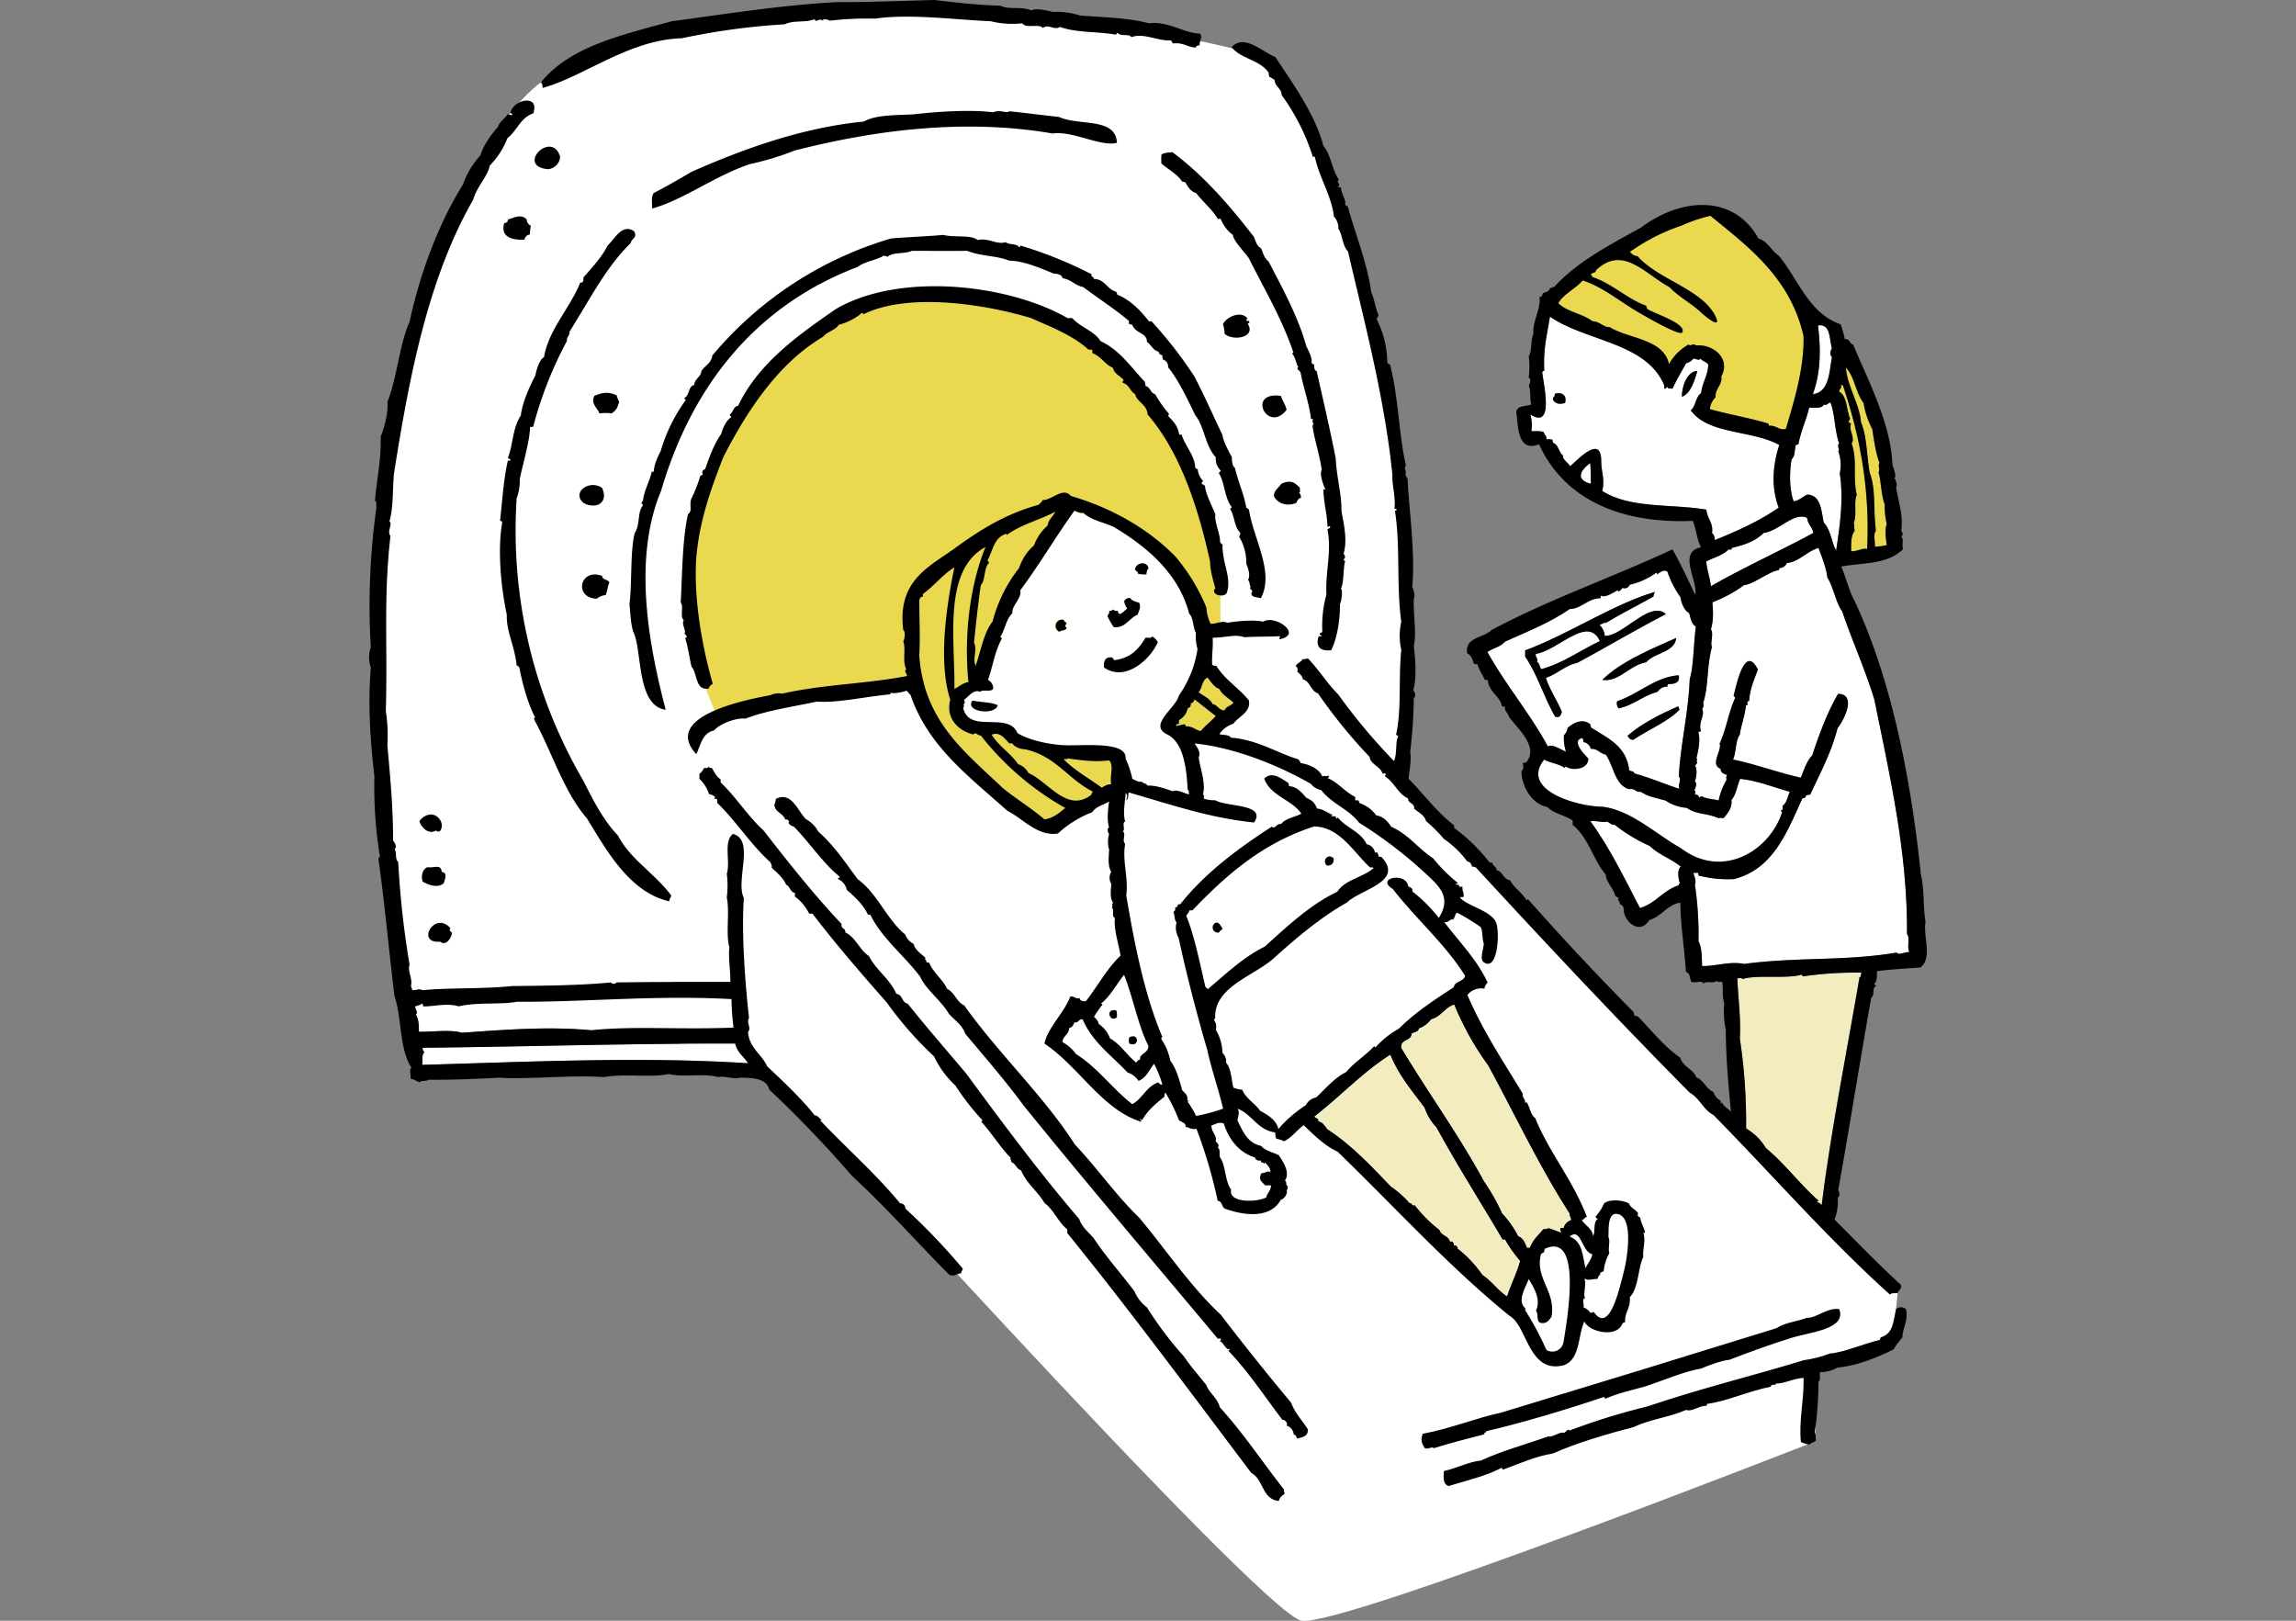
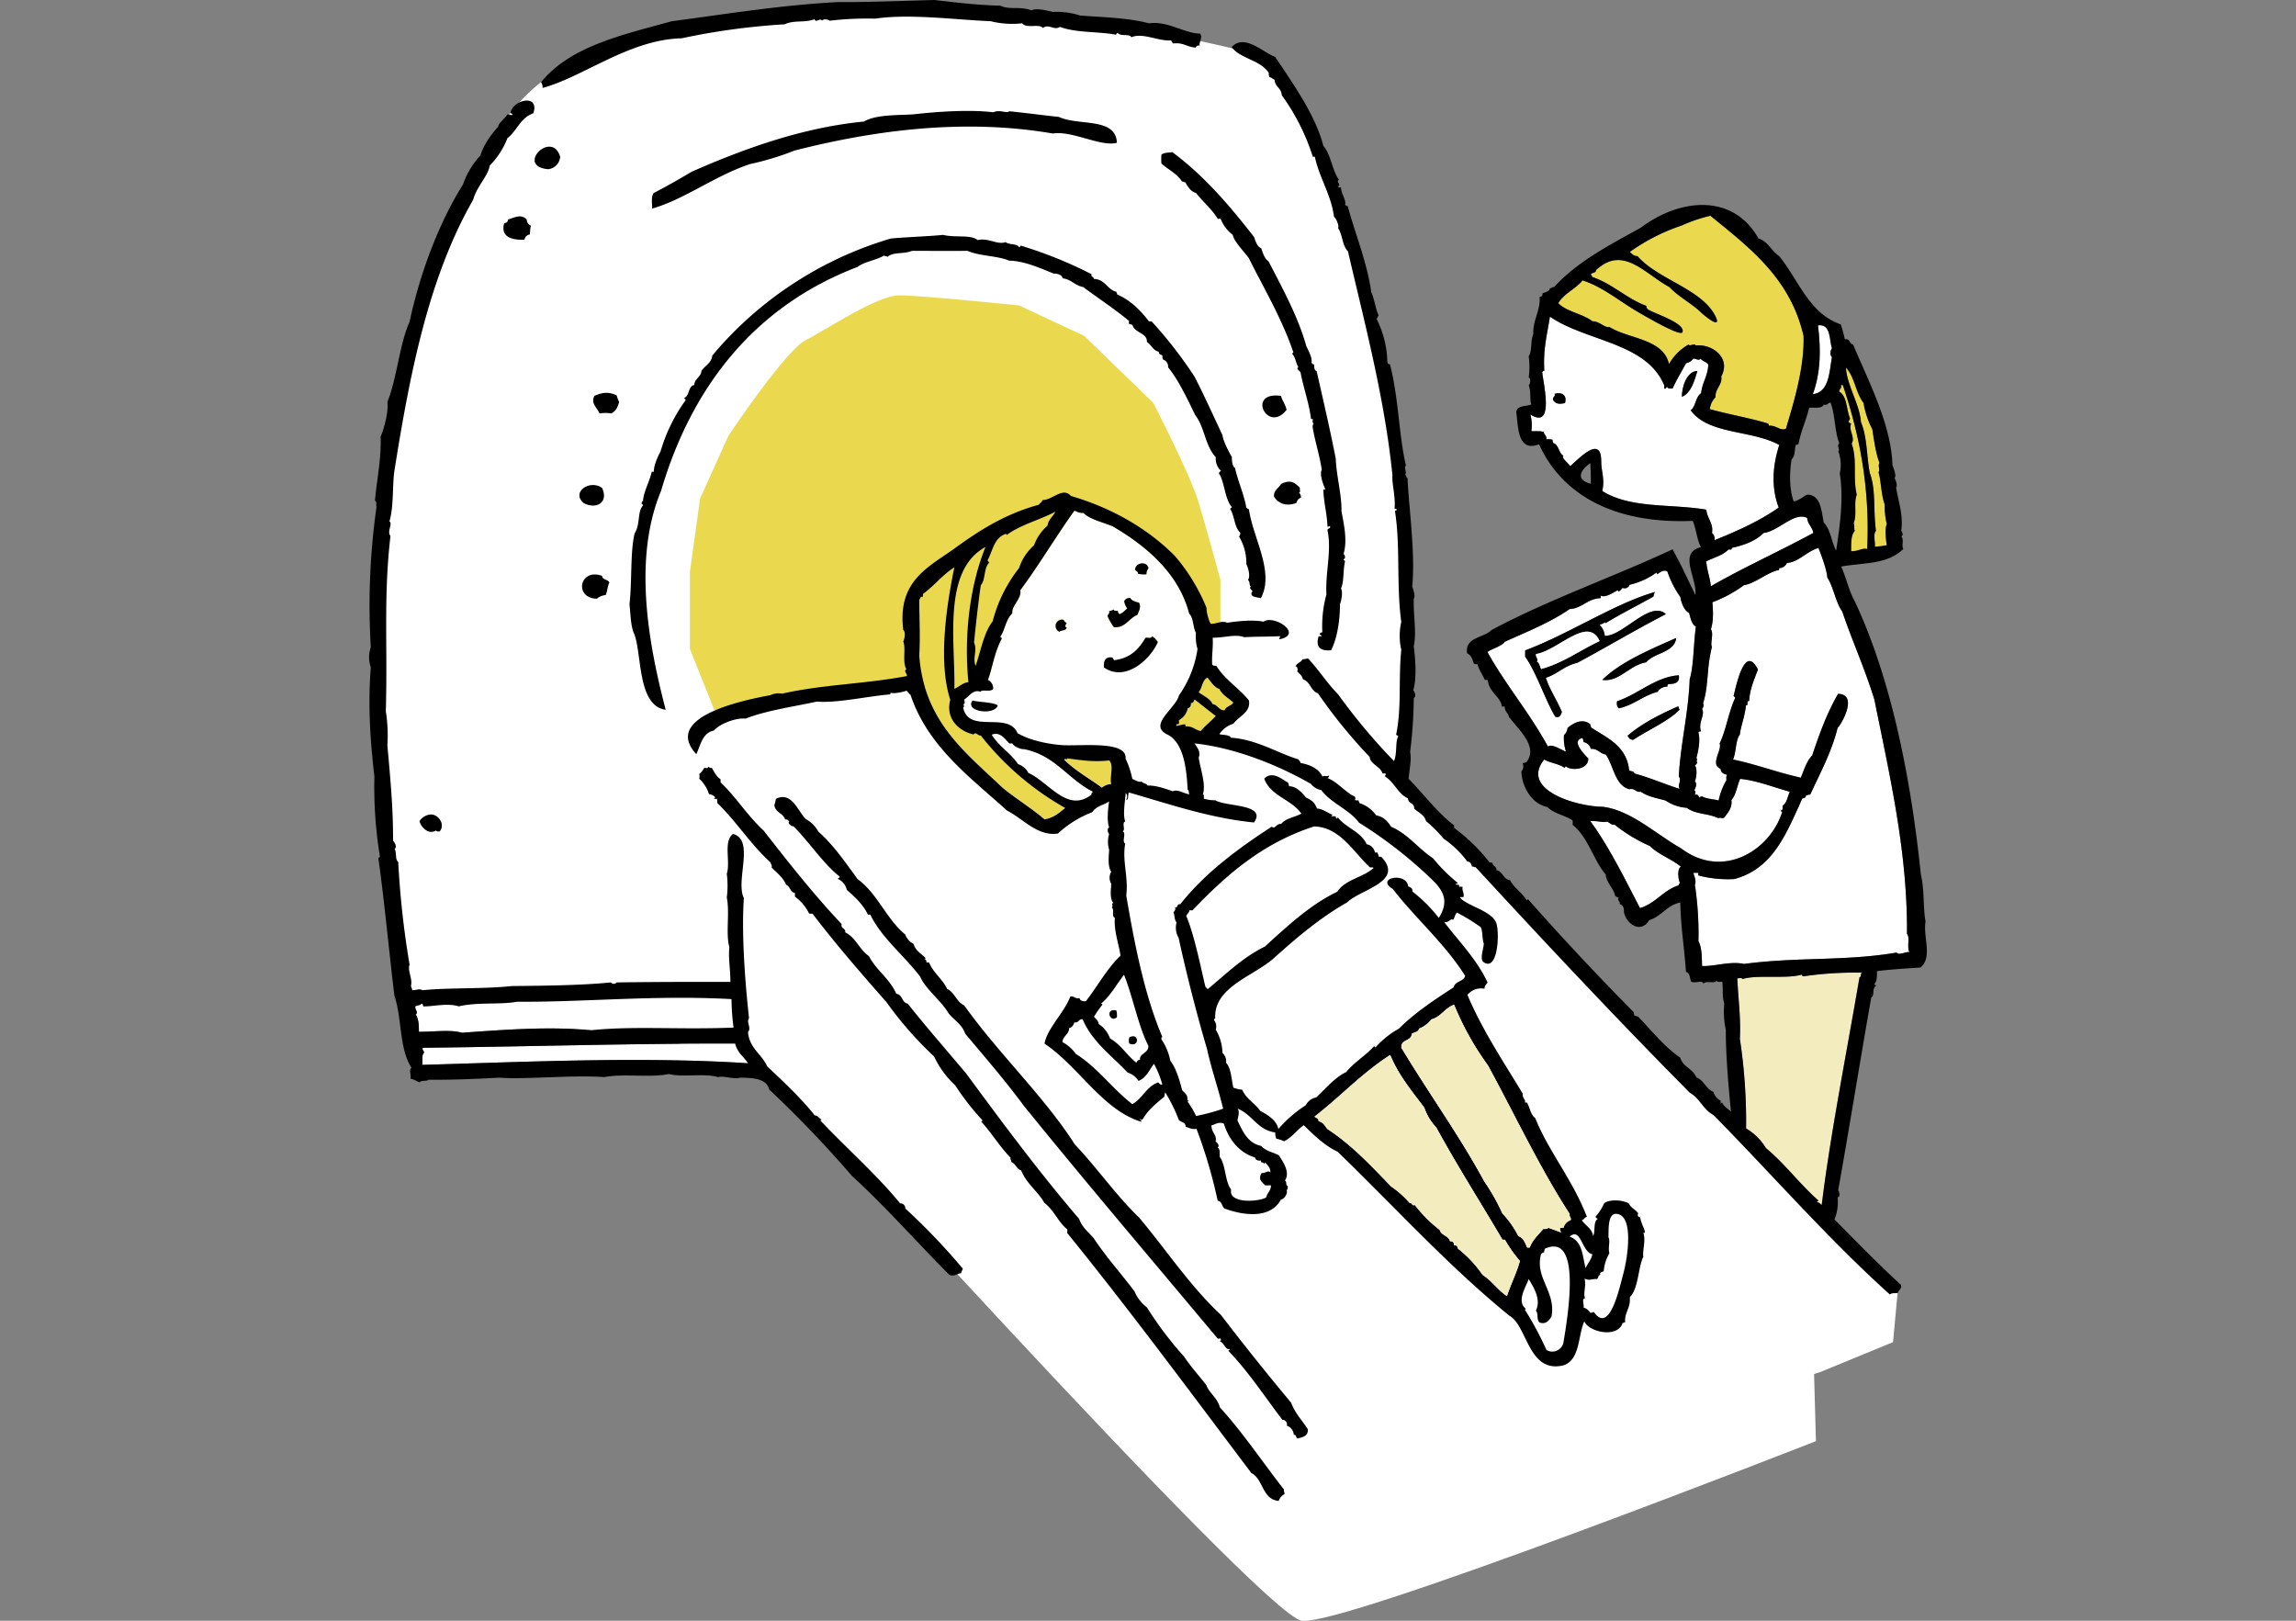
<svg xmlns="http://www.w3.org/2000/svg" id="_レイヤー_2" viewBox="0 0 680 480">
  <rect x="0" y="0" width="680" height="480" fill="#808080" stroke="none" />
  <defs>
    <clipPath id="clippath">
      <path d="M0 0h680v480H0z" style="fill:none;stroke-width:0" />
    </clipPath>
    <style>.cls-1,.cls-3,.cls-4,.cls-5{stroke-width:0;fill-rule:evenodd}.cls-3{fill:#fff}.cls-4{fill:#f2ecbf}.cls-5{fill:#ead94e}</style>
  </defs>
  <g id="_レイヤー_1-2">
    <g id="_レイヤー_2-2" style="clip-path:url(#clippath)">
      <path d="M220 307.8S373.48 478.15 385.52 480s152.3-53.19 152.3-53.19l-.61-22.06L220 307.8Z" class="cls-3" />
      <path d="M123 298.05s-17.45-80-9.57-141.35S138.11 30.29 170 18.85 251.88 1.4 283.18 3.2c31.3 1.8 84.88 9 93.91 15.65 9.03 6.65 26.49 59.6 32.51 92.1s7.22 85.48 7.22 95.71-3 24.69-3 24.69L562 382.94l-1.34 14.55-21.66 8.9-151.07 45.88L221.78 312 123 298.05Z" class="cls-3" />
      <path d="m211.55 210.28-7.22-18.06v-22.88l3-21.67 8.43-18.67s16.86-25.28 22.88-28.29 21.07-13.24 27.69-13.24 35.52 3 35.52 3l19.26 9 20.46 19.86s10.84 21.07 13.25 28.89 6.62 23.48 6.62 23.48v15.7l-93 17.17-56.89 5.71Z" class="cls-5" />
      <path d="M276.7 0c6.38.73 12 1.45 19.61 1.69 2.69 1.31 5.69.07 9.2 1.38 1.32-.77 4.63.06 6.28.46 2.75-.14 5.5.23 8.12 1.07 5.57.46 14 .59 20.38 2.3 5.78-.73 10.42 3 15.17 3.06.8 1.23-.37 2.38-.15 3.53-.5-.12-1.02.14-1.23.61-2.76-.23-3.47-1.57-6.74-1.23-.08-.38-.41-.51-.46-.92-3.77.35-8.38-2.38-11.8-.92-.6-1.15-3-.15-4-1.22-.49-.14-.32.4-.62.46-5.38-1-11.6-.49-16.54-2.3-1.77 1.14-3.23-1-5.06.31-1.16-1.38-4.83.3-6.13-1.38-3.13.35-6.29.14-9.35-.62-10.19-.4-23.95-2.28-34.17-.76-4.51-.11-9.01.09-13.49.61-.66-.43-1.77-.61-2.29 0-.41-1-1.92.83-2.15-.46-3 1.18-6 .17-8.89 1.53-10.25.61-20.45 1.99-30.49 4.14-15.63.4-29.06 11.43-41.22 14.71.07-.6-.1-1.2-.46-1.68 8.72-10.72 24-14 38.77-18.09 15.44-2 31.36-4.7 49.19-5.67C256.16.7 268.1.22 276.7 0Zm17.47 33.25c2-.89 3.93.44 4.75-.3 4.43.44 10.82 1.28 14.71 1.68 5.83 2.74 16.83 0 17.16 7.66-4.75 1.27-13.13-3.64-19-2.75-26-4.48-52.5-1.07-76.47 5.05a84.02 84.02 0 0 1-13.17 4c-10.35 3.41-19.44 10.48-29 13.18 0-1.48-.35-3.48.46-4.6 3.85-2 7.54-4.11 11.19-6.28C220.41 44 237.7 37.77 255.86 36c3.58-2.13 10.32-1.84 14.71-2.14 7.61-.86 16.73-1.43 23.6-.61ZM165.91 46.43a4 4 0 0 1-3.53 3.68c-9.84-.81 1.06-11.83 3.53-3.68Zm181.28-1.38c9.45 7 17 15.85 24.21 25.13.49 1.36.9 2.78 2.14 3.38.53 1.46.95 3 2.15 3.83 4.24 8.15 8.87 16.66 11.19 25.13.65 1.32 1.88 3.59 1.53 4.9.26.15.25.57.76.46.1.83 0 1.85.77 2 2 8.86 4.14 18 5.67 26 .2 5.17 1.81 10.84 1.69 15.48.66 3.8 1.85 8.58.61 12.72.45.23.7 1.37 0 1.53 0 .39.34.37.46.61-.64 2.41-.25 6-1.23 8.13.63.56.17 3.63-.3 4.59.06 4.12-.68 9.91-2.61 13.64-3.19.32-4.7-1-3.68-4.14h.92c-.1-.3-.46-.35-.61-.61 0-.42.45-.47.77-.61-.19-3.77.22-7.55 1.22-11.19-.39-6.34 1.61-12.87.31-19-.05-.66.89-.34.77-1.07-.13-.45-.39.2-.77 0-.19-4.28-1.09-6.79-1.23-11h.62c-.64-1.38-1.85-4.55-1.08-5.82-.64-4.37-2.34-9.61-2.75-13 .24-.12 0-.75.45-.62a.852.852 0 0 1-.34-1.15c.01-.02.03-.05.04-.07 0-.29-.52-.1-.61-.31-.5-4.43-2.2-9-3.07-13.64-.18-.48-.65-.67-.92-1.07 0-.31 0-.48.31-.46-.76-1.06-.81-2.86-1.84-4-.08-.34.29-.22.31-.46-3.4-10.09-9.06-19.56-13.18-27.89-1.52-2.09-4.5-5.07-4.75-6.9a10.829 10.829 0 0 1-3.53-4.6c0-.33-.65-.06-.92-.15-1.77-2.92-4.38-5-6.43-7.66-1.69-.46-2.41-1.89-3.22-3.22-.47.11-.45-.26-.92-.15-1.48-2.35-4.11-3.56-6.13-5.37a18.8 18.8 0 0 1 0-2.6c.91-.76 2.49-.57 3.22-.77ZM156 65c0 .8.48 1.53 1.22 1.84-.16.86-.26 1.73-.3 2.61-.82.09-1.48.73-1.59 1.55-3.11.11-7.27-.48-6-4.9.62-.1 1.13-.31 1.07-1.08 1.79-.46 3.86-1.83 5.6-.02Z" class="cls-1" />
      <path d="M528.93 127c-1.9.63-2.77-1.1-5.06-.92.07-.32-.1-.41-.15-.62-5-1.57-11.77-2.73-17.32-4.29.13-1.34.73-2.58 1.69-3.52-.21-2.53 2.14-3.74 1.68-6.13 3-5.41-2.53-9.71-7.51-9.2-.61-.87-1.71.45-2.14-.3a15.345 15.345 0 0 0-5.82 5.82c-1.63-7.57-12-7.46-17.63-11-1.46.35-2.89-1.74-5.05-1.69-2.9-2.26-7.55-2.77-10.12-5.36 1.74-2.91 5.11-4.19 7.21-6.74 6 1.88 11.18 6.36 16.39 9.34 2.37 1.36 12.63 7.38 13.18 6 1.07-2.72-8.75-5.62-10.42-6.9-.15-.29-.25-.6-.31-.92-6-2.23-9.92-6.52-16.09-8.58.18-.48-.24-.37-.3-.61.18-.79 1.51-.43 1.53-1.38 8-7.47 14.32 1 21.76 5.06 2.57 2.82 6.72 4.89 9.5 7.66.26.26 6.18 5.34 4.14 1.07-3.9-8.15-17.07-11-23.14-17.93-1.19 0-1.61-.73-2.3-1.22 4.7-3.36 9.87-6 15.35-7.83 2.76-1.25 5.64-2.22 8.59-2.91 11.59 9.45 23.63 18.45 27.58 35.55.28 9.55-3.03 20.05-5.24 27.55Z" class="cls-5" />
-       <path d="M187.82 68.5c1 2-.64 1.92-1.07 3.52-7.45 7.32-12.35 17.18-18.08 26.21.11 1.29-.9 1.45-.77 2.76-4.33 8.05-7.68 16.59-10 25.43h-.9c-.13 4.42-2.11 10.8-3.07 15.48.07 1.93-.24 3.86-.91 5.67a146.784 146.784 0 0 0 19.76 83.67c2.95 5.89 5.94 11.74 10.27 16.24 3.55 7 11.1 11.37 15.78 17.78-.16.6-.61.92-.61 1.68-11.72-2.65-18.53-15-24.36-24.52-6.94-8-10.33-19.6-15.63-29.27 0-.27-.16-.76.3-.61-2.27-4.25-3.84-10.23-4.75-15-.28-.13-.42-.39-.76-.46-.56-5.68-3.13-10.2-2.92-15-1.89-9-2.7-19.56-1.38-27.28.08-.48-.38-.43-.61-.61.7-6.49 1.08-12.42 2.3-17.78.22-.08.79.18.77-.15s-.48-.44-.77-.61c1.47-3.58 1.4-9 3.83-12.57.44-3.71 2.48-8.43 4.29-11.8.28-1.26 1-4.62 2.61-5.51 1.22-7.94 7.65-14.47 10.72-22.07.91.09 1-.65.92-1.53 2.59-2.9 5.56-6.18 7.21-9.5 2.13-1.9 4.22-6.6 7.83-4.17Zm128.41 25.74c.76 0 .76-.15 1.38 0 2.27 2.64 6.71 3.91 8.28 6.75 5.76 2.66 9.07 7.78 13.18 12.1 0 .49.27.65.15 1.23 1.52.27 1.48 2.1 2.91 2.45 1.14 2.02 2.48 3.92 4 5.67.05.26 0 .54-.15.76 1.38 1.49 2.86 2.87 3.22 5.37 0 .33.54.07.77.15.88 3.19 4 6.3 4 9.81.28.13.42.39.77.46.1 1.27.64 2.46 1.53 3.37 0 .43-.52.3-.31.92.27.24.65.37.92.61.15 2.43 2.21 6.18 3.07 8.43-.35 2.27 1.57 6.15 1.38 8.27.32.14.26.66.76.62-.23 5.54 2.81 9.78 1.23 14.4-1 1.62-5 .41-3.37-1.38-.6-2.07-1.63-5.68-1.54-7.81-3.66-16.73-9.07-32.7-18.54-43.68-.14-3-3.28-3.76-3.68-6-1.52-.83-1.79-2.91-3.67-3.37-.13-.49.13-.58.3-.77-1-1.27-2.8-1.8-3.21-3.68-2.42-1-3.48-3.36-6-4.29-.23-.44 0-.48-.15-1.07h-1.08c-4.54-4.2-11.29-6.81-17-9.35-13.57-4.11-36.13-7.66-49.49-1.22-.5.19-.12-.5-.62-.31a17.643 17.643 0 0 1-6.89 3.52c-1 1.68-3.44 2-4.6 3.53-12.93 7.61-22.31 21.41-29.57 35.7-3.28 8.41-7.09 18.48-8 29.88-.82 12 1.76 26.36 4.9 37.24-.59.25-1.04.76-1.22 1.38-4 .72-3.28-4.43-5.06-6.44-.48-1.82-1.1-6.09-1.84-8.27-.13-.49.4-.32.46-.61-.23-.33-.37-.75-.77-.92.71-.83-1-3-.15-4-1.27-1 .06-4.24-.92-5.21.47-9.06.5-18.82 2.15-26.2 1.38-1 .37-2.21.92-4.44 1.13-2.25 2.05-4.59 2.75-7 .37.06.34-.28.77-.16-.36-.61-.3-1.56.61-1.68 1.33-3.73 2.65-7.47 4.75-10.42.65-2.06 1.45-4 3.07-5.06-.17-.24-.5-.32-.46-.77 1-.66 1-2.34 2.45-2.6 6-12.56 17.67-20.85 29-28.66 18.86-10.95 50.92-7.42 68.61 2.75Zm53.18 0c.19.5-.5.12-.31.61.16.3.88 0 .92.47s-.4.31-.46.61c2.54 4.09-4.5 5.17-6.89 2.91 0-.94-.17-1.87-.47-2.76.8-2.08 5.2-4.23 7.21-1.84Z" class="cls-1" />
      <path d="M459.05 93.78c10.69 7.4 28.59 7.58 33.87 20.38v.92c.68.22.4-.52.92-.46.12.54.91.42 1.53.46 1.17-2.64 2.54-4.85 4-7.51.86-.17 1.63-.66 2.15-1.37.75-.07 1.62.78 2.14 0 .57.81 1.82.93 2.3 1.83-.23 3.61-1.8 5.15-2.14 8.43-1.67 1-1.53 3.89-3.07 5.06 5.24 7.25 18.23 5.78 26.21 10.27-2.08 6.51-2.33 12.74-.16 18.54-5.61 3.94-12.19 6.91-19 9.65.13-.8-.16-1.6-.76-2.14.49-2.9-1.33-4-1.69-6.9-10.5-1.79-22.31-.21-30.8-5.52.82-3.6-.33-5.73-.31-8.73 0-7.76-6-1.47-9.19 1.38-.67-1-2.71-2.47-2-3.07-1.46-.84-1.32-3.28-3.07-3.83 0-.36-.26-.45-.15-.92-.6-.16-1.22-.21-1.84-.15.16-1.13-.69-1.25-.77-2.15-1.31-.45-2.76-.12-3.67-.3.24-1.64.14-3.31-.31-4.91 7.26 4.62 3.83-9.13 3.52-12.56.24-.07.13-.48.62-.31-.38-6.75.83-10.65 1.67-16.09Zm39.08 23.75c2.83-1.17 3.75-5 4.59-7.66-3.28.02-4.72 5.22-4.59 7.66Zm-37.7-.91c.29 1-.7.83-.46 1.83.76 1.18 1.83 1.33 3.53.92.68-2.26-.86-3.37-3.07-2.75Zm82.14-13.49c-.49.58-.69 2.08 0 2.61-.82 4.33-.74 10.36-5.67 11 2.3-6.38 2.44-12.9 1.53-20.38 3.9-.55 3.29 4.32 4.14 6.77Z" class="cls-3" />
      <path d="M546.7 109c2.58 2.63 2.9 7.53 5.21 10.42.45 2.73 1.33 5.37 2.61 7.82.46 2.95 1 7.12 2.14 10-.61.94.28 1.88-.3 2.76.78 2.5.76 6.81 1.84 9.5-.06 1.96.14 3.92.61 5.82-.69 1.57-.24 4.63 0 6.28-1.17.23-2.34.38-3.53.46.14-1.64-.59-3.72.31-4.75-.88-6.67 0-12.22-1.84-17.16-.88-4.6-.77-10.88-2.6-15-.3-5.27-4.15-10.97-4.45-16.15Z" class="cls-5" />
      <path d="M502.72 109.87c-.84 2.65-1.76 6.49-4.59 7.66-.13-2.44 1.31-7.64 4.59-7.66Z" class="cls-1" />
      <path d="M545.17 114h.61c5 14.71 8.1 30.71 7.21 48.58-1.18-.5-2.91.78-4.75.61 0-1.65-.21-4.53 1.07-6-.35-1.17.07-1.51-.31-2.3 1.06-2.61-.08-6 .92-8.42-1.27-5.19.25-10.26-1.53-15.17 1.19-1.69-1-4.06-.15-5.83-.25-.21-.61-.31-.77-.61.15-.31.3-.62.46-.92-1.11-2.62-.83-6.63-3.22-8 0-.86.91-.94.46-1.94Z" class="cls-5" />
      <path d="M182.61 117.07c.2.69.46 1.36.77 2-.49 1.43-.73 2.5-2.3 3.37-1.17-.19-2.36-.19-3.53 0-.59-1.65-2.66-2.78-1.53-5.21 2.52-1.04 4.09-1.29 6.59-.16Zm280.89 2.3c-1.7.41-2.77.26-3.53-.92-.24-1 .75-.78.46-1.83 2.21-.62 3.75.49 3.07 2.75Zm-84.13-2.14c.52 1.73 1.31 2.46 1.68 4.14-5.57 7.23-12.05-5.54-1.68-4.14Z" class="cls-1" />
-       <path d="M542.11 119.22c1.33 3.23 1.25 8.64 2.6 12.11-.85.6.33 2-.3 2.29.79 2.11.94 4.4.45 6.59 1.24 7.78 0 16-1.07 22.84-1.37-2.37-1.6-6.22-3.68-8.28-.73-3.72-.94-8.22-4.9-8.27-1.36.63-2.28 1.7-4 2-1.42-3.83-1.18-9.21-.62-12.41 1.13-1.23.78-2.23 1.23-4.29.37.06.33-.28.77-.16.95-4.68 2.17-6.7 3.21-10.88 1.65-.09 3.82.34 4.29-.92 1.19.29 1.23-.54 2.02-.62ZM471 137.15c.11 2.1.19 3.68.16 6.13-4.64-1.22-3.16-4.01-.16-6.13Z" class="cls-3" />
      <path d="M385 144.5c-.14.43.31 1.44-.31 1.38.44.38.67.96.61 1.54-.78.18-1.11.82-1.37 1.53-2.84 1.12-5.39.21-6.59-1.84-.31-1.66 1.28-2.51 2.14-3.83 2.69-1.28 3.94-.48 5.52 1.22Zm-206.68 0c2.07 4.5-1.93 6.46-5.52 4.45-3.7-3.3 1.98-7.03 5.52-4.45Z" class="cls-1" />
      <path d="M318.23 151.25c.86.21 1.36.78 2.6.61 2.2 2 5.75 2.73 8.74 4 10.08 5.91 19.61 14 22.68 25.9 1.33 1.22 1.05 4 2 5.67-.16 1.6 0 3.21.46 4.75-.73 4.98-2.62 9.71-5.53 13.82-.84 3.76-9.48 8.86-3.22 11.65 4.79 2.6 5.51 10.62 5.82 16.24.46.16.25 1 .47 1.38-1.6-.23-3.41-1.59-4.91-.92-2.25-.76-4.93-1.78-7.51-1.68-.22-.75-1.39-.55-1.68-1.23-.54.46-2-.42-2.76-.76-.43-2.07-1.1-4.09-2-6 .54-5.48-13.67-3.56-19-4-4.56-.36-9.61-1.49-13-3.52-2.79-6.61-14.38.32-16.09-7.51.32-.48.32-.59 0-1.07.72-.07.36-.87.31-1.38 1.31-.84 2.77-3.14 4.75-2.3.61-.83 3.19.23 3.83-.92a2.84 2.84 0 0 0-1.54-2.6c1.36-3.92 1.84-8 4-12.11.22-.58-.42-.29-.31-.77 1.38-2.07 1.51-4.94 3.53-6.89-.43-2 2.93-4.51 2.3-6.74 5.62-7.6 10.51-15.94 16.06-23.62Zm17.92 17.47c.29.43.94.49.92 1.22.81.17 1.64.22 2.46.15 0-.66.21-1.3.61-1.83-.41-2.19-3.85-1.69-3.99.46Zm-3.21 9.34c.14.78.46 1.51.92 2.15-.76.57-1.28 1.38-2.3 1.68-.2-.26-.52-.4-.46-.92-.42-.22-1 .23-1.23-.46-.42.25-.89.4-1.38.46.23.9-.42.91-.46 1.54.51 1.13 1.13 2.21 1.84 3.22 3.48.31 4.3-2.53 7.05-3.68.37-1.24 1.09-2 .46-3.53-1-.32-2.13-.52-2.6-1.38-.75-.15-1.51.23-1.84.92Zm-19.16 9c.57-.55 2-.27 2.15-1.22-.74-.28-.28-.9 0-1.38-.41-.18-.74-.51-.92-.92-.98-.34-2.06.18-2.4 1.17-.34.98.18 2.06 1.17 2.4v-.04Zm25.44 1.84c-1.94 3.37-4.56 6.07-9.35 6.59.12-.47-.42-.29-.3-.76-2.11-.46-2.81.91-2.61 2.91 6.43 4.45 14-2.66 15.94-7.51-.39-.71-.98-1.3-1.69-1.69-.29.84-1.47.23-1.99.5v-.04Zm-43.67 19.92c-1.86-1-4.9-.82-7.51-1.38-2.45 3.39 6.7 4.56 7.51 1.42v-.04Z" class="cls-3" />
      <path d="M312.56 151.55c-.66 1.5-2.05 2.24-2.3 4.14a13.82 13.82 0 0 0-4 5.82 15.272 15.272 0 0 0-4.44 6.75A42.78 42.78 0 0 0 294 184c-2.66 3.41-3.47 8.68-5.05 13.18-1-2.52.6-4.46-.46-6.9.45-4.64 1.18-11.44 2-17 1.48-1.53.85-5.17 2.45-6.59-.06-.34-.33-.49-.46-.76 1.58-2.79 1.87-6.66 5.37-7.82.26 0 .28.12.3.31 4.21-3.1 9.85-4.42 14.41-6.87Z" class="cls-5" />
      <path d="M535.21 153.39c.19 1.91 1.54 2.65 1.84 4.45-10 5.41-20.58 10.16-30.34 15.78-.33-2.89-1.1-4.41-1.38-7.36 2.23-1.14 4.95-1.78 6.59-3.52.41 0 1.13.21.92-.46 3.72-.83 7.06-2 9.5-4.44 4.49-.55 9.01-6.35 12.87-4.45Z" class="cls-3" />
      <path d="M291.87 162c-4.29 10.54-6.51 25.09-5.06 40-1.79.25-2.7 1.38-4.14 2 .23-14.2-3.55-35.12 9.2-42Z" class="cls-5" />
      <path d="M538.58 162.28c1 2.59 2.43 6.36 2.61 8.74 1.89 3 2.41 7.29 4.44 10.11 2.66 8 6.77 17.13 9.5 26.05 4.62 23 9.85 45.36 9.66 69.42 1 1-.15 4.13.76 5.36-1.33-.12-3.13 1.09-3.83.15-15.21 2.61-29.31 1.25-45.2 3.37-4-.89-8.79.77-12.42.62-.11-2.7-.06-5.56-1.07-7.36.13-5.6-.21-11.2-1.03-16.74.48-1.1-.15-2.42-.46-3.53H503v.77c3.45.89 7.01 1.25 10.57 1.07 11.67-3.05 15.6-13.83 20.23-23.9.59-.08 1.11-.23 1.07-.92.5 0 .65-.27 1.23-.16 2.91-6.3 6.41-12.77 8.12-19.76 1.28-1.32 6.15-10 .16-10.12-3.19 5.45-5.51 11.77-7.67 18.24-1.65 1.67-2.41 4.22-3.37 6.59-7.06-1.56-13.6-4.07-20.07-5.37 1-2.41.72-5.8 2-7.35.38-2.89 1.41-5.11 1.84-8.74 1 .2-.2-1.32.92-1.22.24-3.74 1.53-6.44 2.6-9.35-3.83-7.59-6.3 4.21-7.2 7.82.15.2.41.3.46.61-2 4.31-2.65 9.4-4.6 13.48.8 2-3 6.21.31 7.51 0 1.25 1.07 1.49 2 1.84-.47.15-.27 1-.3 1.53a19.634 19.634 0 0 0-2.3 6c-1.59-.45-3.65-.44-4.91-1.23-.29.07-.66.06-.61.46-.5-.31-.43-1.2-1.53-.92.11-.82.41-.81-.16-1.37.42-.74.89-2 .16-2.61.5-1.21.79-3.68 0-4.75.37-.14.5-.52.76-.77-.59-.62.24-.8-.3-1.38.52-2 1.23-5.18.61-7.5-.06-.47.5-.32.77-.46-1-2.46 1.34-4.81.3-6.59.43-.45.55-1.12.31-1.69 1.73-5.52.93-10 2.61-16.7-.59-.94.62-3.91-.31-5.21.94-2.88.56-6.14.46-8 3.34-1.25 6.48-2.95 9.35-5.06 3.1-.38 7.23-4 10.26-4.44.21-.05.13-.38.16-.61 1 0 1.91-.61 2.29-1.54 3.3-.07 5.91-3.42 9.36-4.39Z" class="cls-3" />
      <path d="M340.14 168.26c-.4.53-.61 1.17-.61 1.83-.82.07-1.65.02-2.46-.15 0-.73-.63-.79-.92-1.22.14-2.15 3.58-2.65 3.99-.46Z" class="cls-1" />
      <path d="M282.67 168c-2.51 12.23-4.76 28.22-1.22 39.23-1.44 5.34 2.24 9.18 6.89 10.27.72-.93 1.26.43 2.15.3a84.734 84.734 0 0 0 25 21.46c-1.74 1.43-3.39 2.94-6.13 3.37-3.89-3.37-8.45-6.06-12.41-9.35-11-10.47-23.28-19.59-24.68-39.23.31-4.9.06-10 0-16.4.28-.38.25-1.08 1.08-.92v-.76c3.34-2.46 5.8-5.78 9.32-7.97Z" class="cls-5" />
      <path d="M493.84 169.33c.9 2.68 2.19 5.21 3.83 7.51.28 1.61 1 3.93 2.6 4.75.45 1.55.69 3.29 2 4-.74 5.49-.62 11.63-1.83 15.63-.37 10.05-2.78 19.51-3.22 28.81 1 1-.58 2.76.3 3.68-4.57-1.45-8.74-3.31-13.48-4.6-.09-.73-1-.58-1.53-.92-.76-7.26-6.48-9.56-11.34-12.72.11-.47-.27-.45-.16-.92-2.34-1.85-4.93-.43-6.74 1.08a3.23 3.23 0 0 1-1.07 2.14c-.11 1.66.09 3.33.61 4.91-1.6-.65-4.12-2.41-5.36-1.54-5.38-9.94-12.45-18.2-17.93-28 1.64-1.12 4-1.55 5.21-3.06 6.84-3.09 13.4-5.7 19.15-9.66 3.66-.16 5.1-3 9.05-3.22.33 0 .07-.54.15-.76 1.31.66 3.22-.61 4.9-1.53.34-.09.22.29.46.3.43-.28.8-.64 1.08-1.07a1.582 1.582 0 0 0 2.14-.92 21.77 21.77 0 0 0 7.82-3.52c.32-.08.29.21.3.45.73-.54 1.97-1.64 3.06-.82Zm-42.14 23.29v1.84c3.62 5.26 5.62 12.15 8.88 17.78 1.32.51 1.67-.48 2-1.38-1.44-3.52-3.52-6.4-4.75-10.12 3.46-1.13 5.56-3.62 9.34-4.44 8.8-4.74 17.28-9.8 26.21-14.41-4.61-4.31-12.69 6.53-18.09 6.44a5.02 5.02 0 0 0-1.53-3.22c.47-.35 1.26-.38 1.53-.92 0 .19 0 .37.31.31 4.55-2.76 9.42-5.19 14.1-7.82.06-.48.22-.95.46-1.37-12.07 3.47-25.3 12.38-38.46 17.31Zm22.83 8.74c5 .71 8.05-4.37 13-5.21 2.4-2.88 8.46-2.88 8.89-7.21-7.42 3.3-16.49 7.06-21.89 12.42Zm4.44 6.28c-.27.74-.09 1.57.46 2.14 4.64-1.07 6.94-3.65 11.5-4.9a3.21 3.21 0 0 1 2.91-1.53c-.06-.29.05-.6.3-.77 1.86 0 3.44-.34 3.07-2.6-6.93.49-11.9 5.56-18.21 7.66h-.03Zm3.03 10.27c.35.62.71 1.22 1.68 1.22 4.46-3 10.72-5.69 13.79-9-.34-.11-.27-.65-.46-.92-5.47 2.36-10.71 5.04-15.01 8.7Z" class="cls-3" />
      <path d="M178.32 170.56c.09 1.29 1.8.95 2.15 2-.55 1-.53 2.35-1.08 3.68-.96.07-1.87.44-2.6 1.07-6.93-.14-5.14-9.2 1.53-6.75Zm311.84 4.75c-.24.42-.4.89-.46 1.37-4.68 2.63-9.55 5.06-14.1 7.82-.26.06-.29-.12-.31-.31-.27.54-1.06.57-1.53.92.89.85 1.43 2 1.53 3.22 5.4.09 13.48-10.75 18.09-6.44-8.93 4.61-17.41 9.67-26.21 14.41-3.78.82-5.88 3.31-9.34 4.44 1.23 3.72 3.31 6.6 4.75 10.12-.33.9-.68 1.89-2 1.38-3.26-5.63-5.26-12.52-8.88-17.78v-1.84c13.16-4.93 26.39-13.84 38.46-17.31Zm-35.25 18.38c-.18 1.07.84 1.35.31 2.3.79.34.8 1.45 1.23 2.15 6.68-1.85 11.48-5.57 17.31-8.28-3.47-7.73-12.44 2.92-18.85 3.83Zm-120.13-16.55c.47.86 1.6 1.06 2.6 1.38.63 1.5-.09 2.29-.46 3.53-2.75 1.15-3.57 4-7.05 3.68-.71-1.01-1.33-2.09-1.84-3.22 0-.63.69-.64.46-1.54.49-.06.96-.21 1.38-.46.19.69.81.24 1.23.46-.06.52.26.66.46.92 1-.3 1.54-1.11 2.3-1.68-.46-.64-.78-1.37-.92-2.15.33-.69 1.09-1.07 1.84-.92ZM315 183.58c.18.41.51.74.92.92-.28.48-.74 1.1 0 1.38-.18 1-1.58.67-2.15 1.22a1.861 1.861 0 0 1-.96-2.46c.37-.84 1.3-1.29 2.19-1.06Z" class="cls-1" />
      <path d="M473.76 189.86c-5.83 2.71-10.63 6.43-17.31 8.28-.43-.7-.44-1.81-1.23-2.15.53-1-.49-1.23-.31-2.3 6.41-.91 15.38-11.56 18.85-3.83Z" class="cls-3" />
      <path d="M341.21 188.48c.71.39 1.3.98 1.69 1.69-2 4.85-9.51 12-15.94 7.51-.2-2 .5-3.37 2.61-2.91-.12.47.42.29.3.76 4.79-.52 7.41-3.22 9.35-6.59.52-.27 1.7.34 1.99-.46Zm155.23.46c-.43 4.33-6.49 4.33-8.89 7.21-5 .84-8 5.92-13 5.21 5.38-5.36 14.45-9.12 21.89-12.42Zm.77 11.06c.37 2.26-1.21 2.57-3.07 2.6-.25.17-.36.48-.3.77a3.21 3.21 0 0 0-2.91 1.53c-4.56 1.25-6.86 3.83-11.5 4.9-.55-.57-.73-1.4-.46-2.14 6.34-2.12 11.31-7.19 18.24-7.66Z" class="cls-1" />
      <path d="M357.61 200.74c1.08 1.22 1.85 2.75 3.52 3.37.92 1.79 2.73 2.69 4.14 4-.63 1-2.18 1.09-2.6 2.3-1.77 0-2-1.61-3.53-1.84-.8-1.75-2.73-2.38-4.14-3.53 1.1-1.21 1-3.6 2.61-4.3Zm-3.83 6.44c2.1 1.63 4.16 3.29 6.28 4.9-1.39 1.58-3.1 2.82-4.44 4.45-1.66-.29-2.37-1.52-4.45-1.38 0-.28-.19-.33-.15-.62-.89 0-2.14.51-2.61.46-.23-.69.59-.33.77-.61v-1.07a5.115 5.115 0 0 0 2.6-3.53c.66-.16 1-.63.92-1.53.69-.02.9-.53 1.08-1.07Z" class="cls-5" />
      <path d="M288 207.48c2.61.56 5.65.42 7.51 1.38-.77 3.14-9.92 1.97-7.51-1.38Zm209.05 1.69c.19.27.12.81.46.92-3.07 3.35-9.33 6.06-13.79 9-1 0-1.33-.6-1.68-1.22 4.26-3.62 9.5-6.3 15.01-8.7Z" class="cls-1" />
-       <path d="M298.92 220.2h.92c.46 1 2.76 1.82 3.37 1.69 9.23 1.75 13.08 8.89 20.38 12.56.07.49-.47.35-.31.92-7.15 5.56-12.61-3.7-18.69-6.43a5.42 5.42 0 0 0-3.07-2.61c-2.21-3.3-5.73-5.3-7.81-8.73 2.44-1.01 3.87 1.19 5.21 2.6Z" class="cls-5" />
      <path d="M468.71 218.52c.16.39.26.8.3 1.22 1.05.18 1.9.96 2.15 2 2.15-.11 2.65 1.43 4.44 1.68 2.4 3.39 2.76 9.22 7 10.27 1.74-.36 1.77 1 3.37.76 2.24 1.48 4.24 1.73 7.36 2.61 1.87 1.26 4.03 2 6.28 2.15 2.83 2.08 5.9 1.48 9.35 3.06.57-.32 1.08.19 1.68-.15 1-1.35 2.52-3 2.15-5.21 1.43-1.54 1.68-4.24 2.6-6.28 4.93.48 9.8 2.45 14.71 3.82-.75 1.65-.85 3.28-2.14 4.14 0 .58.15 1.38-.46 1.38-.19.5.49.12.31.61-3.79 11.49-17.74 19.93-30 10.58-7.31-4.1-14.77-11.25-23.14-12.26-7.72 0-24.57-4.93-17.31-14 1.76 1.05 4.37 1.25 6 2.46.14-.13.25-.28.31-.46 1.93 1.51 6.85.9 6.74-2.3-1.03-1.03-5.32-5.27-1.7-6.08Z" class="cls-3" />
      <path d="M316.08 224.49c4.13.57 7.95 1.15 12.41.62 1.52 1.49.06 5 .62 7-1.01.05-1.98.42-2.76 1.07-3.74-2.75-7.93-5-11.19-8.28 0-.4 1.14.27.92-.41Z" class="cls-5" />
      <path d="M127.6 241.2c2.5.06 4.29 3.14 2.6 5.06-.51 0-.94 0-1.07-.31-2.31 1.47-4.57-1.18-4.9-2.76.76-1.15 2-1.88 3.37-1.99Z" class="cls-1" />
      <path d="M471 243.19c2-.17 3.72.48 4.91.15.87.21 1.11 1 2.3.92a47.63 47.63 0 0 0 10.42 6.29c2.55 2.55 6.4 3.81 9.19 6.13-1.14.78-.79 3.61-.31 4.74.12.48-.52.19-.3.77-4.64 1.44-6.81 5.35-11.5 6.74-4.62-8.86-9.02-17.93-14.71-25.74ZM406.8 257c-3.08 2.85-8.42 3.43-10.73 7-8.08 3.87-14.92 10.31-21.45 16.24-6.57 3.25-11.51 8.11-16.86 12.57-.42 0-.43-.49-.76-.61-1.39-5.75-3.22-15.17-5.67-21 .21-.65.85-.88.92-1.68h.91c9.92-10.37 20.68-19.88 36-24.83 7.65.09 11.74 7.67 16.56 12.11.44.27.66-.15 1.08.2Zm-13.8-.63c1.39 0 2.1-.66 2-2.15-1.64-1.67-3.63.63-2 2.15Zm-31.88 19.77c.07-.65.86-.58.92-1.23-.57-.6-.72-1.63-1.84-1.69-.81.26-1.25 1.12-1 1.93s1.12 1.25 1.93 1h-.01Z" class="cls-3" />
-       <path d="M395 254.22c.11 1.49-.6 2.16-2 2.15-1.63-1.52.36-3.82 2-2.15Zm-264.18 3.99c2 .34.78 2.38.61 3.37-1.86 1.57-4.47.5-6.28-.46-.55-1.95.09-3.7 1.38-4.29 1.8.37 4.11-1.13 4.29 1.38Zm229.39 15.01c1.12.06 1.27 1.09 1.84 1.69-.06.65-.85.58-.92 1.23-.81.25-1.67-.19-1.92-1s.19-1.67 1-1.92Zm-226.79 1.69c-.63.61.09.93.46 1.38-.24 1.6-1.77 4-3.52 2.6-7.36.67-1.63-9.37 3.06-3.98Z" class="cls-1" />
      <path d="M551.45 288.09c-.56.15-.13 1.3-.76 1.38-3.75 22-8.59 46.25-11.19 67.42-.49-.22-.62-.81-1.38-.76-.19-.5.5-.12.31-.62-5.49-4.82-9.83-10.8-15.48-15.47-1.42-2.4-3.42-4.41-5.82-5.83.1-8.87-.51-17.74-1.84-26.51.29-6.68-.44-11.08-.77-17.93 1-.13.83-.24 1.69.16 4-1.3 12.78 0 17.16-1.23.49-.13.32.4.62.46 5.78-.83 11.62-1.19 17.46-1.07Z" class="cls-4" />
      <path d="M332.94 288.7c2.57 6.32 4.2 15.14 7.2 21 .16 2.27-2.73 2.24-2.45 4.13-.52.05-.95.42-1.08.92-2.8-2.2-4.61-5.4-7.81-7.2a8.612 8.612 0 0 0-3.37-4.29c-.13-1.05-.85-1.51-1.38-2.15.75-1.22 1.57-2.4 2.45-3.52.07-.33-.22-.29-.46-.31 2.61-1.97 4.63-5.76 6.9-8.58Zm-2.15 12.57c.06-.67.01-1.35-.15-2-3.48-.87-1.97 3.86.15 2Zm3.68 6c-.21.6-.21 1.24 0 1.84 3.16 1.25 2.87-3.49 0-1.87v.03ZM216.63 295.9c.03 2.82.23 5.64.61 8.43-15.54.66-29.71-.52-42 .77-13.08-1.13-25.49-.16-38.47.76-3.36-1-8.57-.22-12.72-.3 0-2-.06-3.73-.92-5.06.81-.83-.29-1.38-.15-2.45.58-.29 1.45-.29 1.84-.77.57-.1.26.66.61.77 2.73.09 7-1.09 10.42 0 5.48-1.33 12.26-.43 17.32-1.38 19.41.18 40.83-2.02 63.46-.77Z" class="cls-3" />
      <path d="M330.64 299.27c.16.65.21 1.33.15 2-2.12 1.86-3.63-2.87-.15-2Z" class="cls-1" />
      <path d="M320.68 301.88c2.89 6.82 8.66 10.75 13.33 15.78 1.33.41 2.48 1.28 3.22 2.46 2.32-.9 3.18-3.26 4.59-5.06 1.04 1.95 1.87 4 2.46 6.13-.77.16-.84-.39-1.23-.61-3.5 1.19-4.61 4.78-7.66 6.43-5.93-4.59-10.24-10.81-16.7-14.86a11.798 11.798 0 0 0-4-3.53c.15-1.89 1.91-2.18 2-4.14.89-.18 1.26-.88 1.54-1.68 1.34.2 1.16-1.08 2.45-.92Z" class="cls-3" />
      <path d="M334.47 309.08c-.21-.6-.21-1.24 0-1.84 2.87-1.62 3.16 3.12 0 1.84Z" class="cls-1" />
      <path d="M217.7 309.08c.57 2.65 2.61 3.83 3.83 5.82-31.69-2.08-67.11-.33-96.54.47.27-1.43-.26-2.79.62-3.68-.15-.47-.57-.66-.46-1.38 30.33-.31 61.32-1.31 92.55-1.23Zm144.81 23.75c1.38 4.42 4.37 8.5 9.2 10 .17.75.8 1 1.83.92-.3.87.82.31.77.92.34.09.22-.29.46-.3.67.81 1.57 1.39 1.53 2.91-.67-.8-1.57.34-2.6.15-1.11 1.93-.06 2.54 1.07 3.68h1.69c0 1.64-1.13 2.14-1.38 3.52-1.89 1.34-11.32 2.05-10.42-2.3-1.9-2.44-1.51-7.17-3.37-9.65-.06-1.06.16-2.41-.62-2.76.68-.68-.13-1.42-.61-1.84.48-2-1.25-2.48-1.23-4.75.88-.21 2.17-1.25 3.68-.5Zm109.57 55.78c-.49-.07-.54.28-1.08.16a3.783 3.783 0 0 0-2-1.54c.23-1.16-.64-2.47.46-2.76-.65-1.32.4-3.52-.15-5.82 1.39.78 2.3 0 3.68.16.46-.31.28-1.25 1.07-1.23-.55-.53.28-.89.92-1.07.15-1.89.73-3.73 1.68-5.37-.49-1.36.36-3.71-.3-4.75.17-1.22-.44-7 2.3-6.89 5.47.23 3.3 13.5 2.14 17.62s-4.03 18.12-8.72 11.49Zm-.46-17.16c-.32 1.73-1.4 2.69-2 4.14-.95-3.61-.85-8-4.75-9.35 3.42-2.94 3.56 4.59 6.75 5.21ZM463 397.5a3.35 3.35 0 0 1-3.88 2.74c-.42-.07-.82-.22-1.18-.44-1.8-4.08-3.88-8.02-6.24-11.8-.06-.26.12-.29.3-.31-2.91-2.25-.2-6.16.77-8.88 1.47 2.45 3.76 6 2.14 9.34.82 1 .09 2.65 1.08 3.53 2 .66 2.77-.66 3.52-1.69 1.45-7.51-5-11.45-3.06-18.69.43 0 .3-.52.92-.31-.22-.48.38-.92 0-1.07 11.35-5.45 6.86 20.42 5.63 27.58Z" class="cls-3" />
-       <path d="M564.48 387.69c.82 3.39-1 5.47-1.07 8.43-.98 1.09-1.85 2.27-2.61 3.53-4.73 2.37-10.93 4.89-16.55 5.36-1.59.89-3.38 1.37-5.21 1.38-.32.67.37 2.28-.46 2.76 0 4.97-.36 9.93-1.07 14.85.26.89.37 1.83.31 2.76-.6.43-1.47.57-2 1.07-.85-.14-1.67-.39-2.45-.76-.67-6.34 1-12.68.77-19-3.4.29-5.35 1.63-8.12 1.69-.26.85-1.47-.17-1.54.92-6.44 1.25-12.76 4.24-18.69 5.06-.27 0-.35.26-.31.61-2.36-.11-4.26 1.85-6.13 1.22-4.85 2.14-10.62 2.74-15.47 5.06-8 2.08-17 4.72-23.91 7.82-5.49.93-9.49 2.86-14.71 4.75-.49.13-.21-.51-.61-.46-4.57 2.43-10.27 3.72-15.63 5.36-1.92-.57-1.44-3.36-1.38-4.44 3.66-.78 7.67-2.85 10.88-3.07 6.15-2.88 13.78-4.95 20.07-7.2 1.17.44 3.16-1.45 4.75-1.07.32-.35.68-.65 1.07-.92.27-.06.29.12.31.3 7.61-2.87 15.38-5.27 23.28-7.2 16.19-5.48 30.64-8.89 46.13-13.64 2.67-.37 5.29-1.04 7.81-2 4.4-.35 10.31-3.06 14.71-4 .23-.13.23-.5.31-.77 3.82-1.15 3.69-4.59 4.6-8.43.86-.68 2.07-.66 2.92.03Zm-19.77 0c2.29 5.91-8.39 6.79-13.79 8.43-6.32 1.93-13.83 4.7-18.7 6.59-2.42.22-6.11 1.64-8.42 2.61-4.73.77-10.72 3.33-16.25 5.21-3.77 1.05-8.56 2.13-11.95 3.67-.49.14-.21-.5-.61-.46-11 3.73-24.51 7.74-34.79 10.12 0 .47-.71.3-.61.92-4.73 1.27-10 2.55-15 4.13-.33-.63-1.52.38-2.6 0-1-1.55-1.29-2.58-.61-4.29 7.78-1.38 16-4.73 23.29-6.28 27.33-8.28 54.51-16.61 81.52-25 2.37-1.66 6.12-1.95 9-3.06 2.88.09 5.81-3.05 9.52-2.59Z" class="cls-1" />
      <path d="M408.33 253.76c0-.55-.28-.74-.31-1.22h-.92a2.997 2.997 0 0 0-2.45-2.45c-1.7-3.72-6-4.78-8.43-7.82-.3-.05-.47 0-.46.31-.22-.13-.22-.5-.3-.77h-1.23c-.08-.34.29-.22.31-.46-1.6-.55-2.64-1.65-4.6-1.84-.71-1.76-1.31-2.31-3.22-3.22-1.24-1.48-2.84-3.37-5.05-3.37a3.37 3.37 0 0 0-.31-1.07c-2-1.14-4.59-3.52-7.05-1.22 1.89 5.25 8.15 6.15 11 10.41-2.16 1.15-4.62 1.35-6 3.07-1.35-.29-1.77 1.69-2.76.77-10.13 6.57-19.74 13.66-27.12 23-1.08-.26-.52 1.12-1.54.92.25.7-.06 1-.46 1.38.43 1.23.24 2.28.92 3.06-.42 1.55-.2 3.21.62 4.6 2.16 10 5.23 22.14 8.42 32.95 1.27 5.86 3.33 11.67 4.75 17.62-2.61.92-5.28 1.64-8 2.15-.7-1.45-1.52-2.83-2.46-4.14 0-.26.12-.29.31-.31 0-.18-.28-.13-.46-.15.27-1.8-.89-2.17-1.53-3.07-.76-2.79-1.66-6.28-3.52-8.73-.43-2.25-1.32-4.39-2.61-6.28 0-.28-.15-.77.31-.62-5.4-12.63-8.32-27.87-10.73-42 .66-5.44-1.24-10.26-.31-15.33-1.12-.79.45-3.06-.76-3.67 1-.38-.36-2.5.76-2.92-.7-1.93-.14-5.44.16-8.42.74.85.29 1.46.15 2.14.75-.27.44-1.6.77-2.3 12 3.47 24 7.6 37.08 8.89 3.84-5.62-8.29-4.56-11.49-6.59-1.14.03-2.28-.13-3.37-.46-.05-.46.17-1.19-.31-1.23 1-3.1-.78-7.67-1.23-11 .81-1.5-.59-3.1-1.22-4.14 12.19 1.26 25.06 6.55 34.48 12 .76.97 1.85 1.62 3.06 1.84 3 4 8.19 5.7 11.19 9.65 7.83 4.88 15.13 10.58 21.76 17 3.27 3.21 4.93 6.34 1.84 11.19a43.204 43.204 0 0 0-7.82-7.82c.14-1.06-.62-1.21-1.23-1.53-.6-4.4-9.85-2.43-4.59.76 6.86 8.87 15.37 16.1 21.45 25.75-.46 1.79-3 1.47-3.37 3.37-5.76 3.74-11.49 7.51-16.24 12.26-2.59 1.44-4.93 3.3-6.9 5.51-.34.09-.22-.29-.46-.3-2.52 2.79-5.89 4.74-8.27 7.66-3.33 1.57-6.09 4.91-8.89 7.51-1.32.25-2.46 1.1-3.07 2.3a37.444 37.444 0 0 0-8.12 7.05c-.49-2.54-3.06-4.15-5.36-5.37-1.61-2.27-4.19-3.57-5.37-6.28-.89-.06-1.77-.27-2.6-.61-.6-2.57-.64-5.7-2.15-7.36.13-1.08-.27-2.16-1.07-2.91-.06-2.43-.75-4.81-2-6.9.31-.94.14-1.96-.46-2.75-.18-.49.24-.38.31-.62-.48-9.16 11.19-12.39 17.16-17.62 6.78-6.09 13.71-12 21.91-16.7 3.88-3.86 17.17-6.09 10.12-13.49l-.66-.06Z" class="cls-3" />
      <path d="M248.2 260.35c-.12-.52.62-.19.46-.76-4.66-3.59-9.45-10.75-13.66-14.87-.74 0-1.88-1-1.23-1.38-.32-.29-.43-.79-1.22-.61-.58-1.93-2.94-2.07-3.22-4.29.22-.6.37-1.21.46-1.84 4.66-2.36 6.49 3.63 8.89 6 1.56.84 2.84 2.12 3.67 3.68 4.55 4 8 9.12 11.65 14.09 5.9 4.26 8.51 11.82 14.1 16.4a5.102 5.102 0 0 0 2.45 2.76c.57 2 2.23 2.87 3.52 4.13.06.26-.12.29-.3.31.42.17.68.62.61 1.07h.77c1.28 3.11 3.94 4.85 5.36 7.82 2.25 1.07 2.77 3.87 5.06 4.9 10.17 14.3 23.65 26.92 32.79 41.22 6.6 6.94 12.13 15 19 21.61 8.07 9.61 15.08 20.27 24.21 28.81 6.78 8.85 13.73 17.54 20.84 26.05 1.12 3.12 3.27 5.21 4.91 7.81.17 2.12-1.5 2.39-3.07 2.76-.51-.2-.21-1.21-1.07-1.07a3.092 3.092 0 0 0-2.15-2.76c.49-.39-.24-1.78-1.22-1.68-5.24-6.88-10-14.19-15.94-20.38-.19-.5.5-.12.31-.62-1.23.39-1.63-1.82-2.91-2.3.06-.24.48-.13.3-.61 0-.34-.65-.06-.92-.15-19.19-22.95-38.58-45.7-57.46-69-5.46-7.41-11.44-14.3-17.32-21.3-.91-2.72-3.24-4-4.9-6-2.31-3.92-6.88-7.21-8.43-10.88-4.67-6.21-11.27-11.29-14.71-18.23 0-.33-.54-.07-.77-.15-1.47-3.07-3.86-5.23-6.28-7.36a4.432 4.432 0 0 0-2.58-3.18ZM377.68 16.86c4.78 7.23 11.95 17.16 14.25 26.35 2.28 2.58 2.56 7.15 4.6 10-1 .7.93 1.55-.31 2 .14.26.48.33.92.3.11 2 1.65 3.88 1.23 5.06.26.14.25.57.77.46 2.28 8.43 5.76 16.69 7 25.59.95 2 1.21 4.72 2.15 6.74-.21.35-.3.82-.61 1.08 2.03 3.99 3.13 8.39 3.21 12.87.06.4.41.51.77.61 2.57 9.77 2.66 21.42 4.75 30-.81.53.43 1.88-.3 2.76.61 0 .22.9.76.92.31 8.15 2.37 22.21 1.38 32.18.35.8 1 2.89.46 3.53-.16 5.23.9 9.85 0 14.1.48 3.58.92 9.5-.15 13 .4.45 1 1.92.15 2.3-.05 5.33-.41 10.65-1.07 15.94.42 2.62-.16 4.68-.46 8 4.52 4.56 8.32 9.85 13.48 13.79v.76a52.87 52.87 0 0 1 10.42 10.12c.28.16.61.21.92.15.07 1.1 1.28 1.07 1.23 2.3 1.66.05 2 2.72 4 2.91 1.23 2.4 3.6 3.65 4.91 6 .15-.09.15-.35.46-.3a822.718 822.718 0 0 0 31.26 33.4c-.08.49.27.55.15 1.08.53-.13.59.23 1.07.15 4.08 4.2 7.69 8.86 12.57 12.26.77 2.75 3.79 3.26 4.75 5.82 2.29.83 2.82 3.41 5.05 4.29a4.392 4.392 0 0 0 2.15 2.61v.92c.16-.1.16-.35.46-.31.54 1.2 1.72 1.76 2.61 2.61-.67-6.36-1.57-16.64-1.54-24.22-.56-2.56-.71-5.2-.46-7.81-.73-2.24-.25-4.15-.61-6.44-.81 0-1.28.28-1.69-.3-.53 1.05-3.32-.16-3.83.92-.38-1.26-2.55 0-3.67-.62-.54-1.27-.23-2.45-1.54-2.91-.55-7.83-1.55-13.27-1.68-20.53-4 .76-5.51 4.09-9.2 5.21-2.56 4.22-6.9 1-7.51-2.45.08-1.25-.29-2.06-1.22-2.3.17-.94-.87-1-.31-1.84-.38-.16-.74-.37-1.07-.61-.17-1.78-2.83-4.32-2.76-6.29-3.67-4.22-5.16-11.06-9.81-14.71V243c-2.3-1.6-5.43-1.93-7.5-4-5.08-1-7.68-6.78-7.67-10.57.61-.67.73-1.65.31-2.45.53.12.59-.23 1.07-.16 3.86-4.58-2.37-9.87-5.05-13.48-.27-1.27-1.36-1.63-1.23-2.91-.06-.35-.81 0-.92-.31-.43-2.9-3.83-4.13-4.14-7.66-.14-.14-.45 0-.92-.15-.67-1.58-1.67-2.83-2.14-4.6-.5.09-.71-.11-1.07-.15-.48-1.47-.84-2.57-2-3.07-.75-4.87 5-4.54 7.21-6.89 16.82-9 36-15.68 53.63-23.91 2.43 4.31 4.53 8.95 6.74 13.49.7-4.67-5.28-12.58 1.69-14.1-1.22-2.21-1.41-5.44-2.45-7.82-22 .94-38.27-6.79-45.52-22.68-6.42 2.5-6.13-5.21-6.74-9.5.16-2.09 2.86-1.63 4.45-2.3-.53-1.58 0-3.75-.77-5.67.48-.34.73-2.09 0-2.3.29-2.08.29-4.2 0-6.28 1.06-1.56.49-4.69 1.38-6.59-.25-4.07 2.18-7 1.84-11 .69 0 .84-.48.92-1.07.84-.38 2-.49 2.14-1.53.61.09.62-.41 1.23-.31 6.88-7.57 16.44-12.47 25.74-17.62 11.63-8.76 27.32-10.14 34.79 3.21 2.87.91 3.84 3.72 6.13 5.21 5.83 7.18 8.83 17 18.23 20.23.51 1.45.92 2.93 1.23 4.44 1.64-.31 1.28 1.38 2.45 1.54 4.22 10.22 11.27 23.39 11.65 35.7.35 1 1.29 3.33.61 3.83.34.63 1 2.2.46 2.76.72 4.51 2.2 8.23 1.53 12.87.37.4.69 1.32 0 1.69.94.82 0 2.68.61 3.68-4.65 4.61-11.24 4-18.39 5.21 1.47 3.28 2.29 7.22 4 10.26 10.56 22.48 16.54 51.35 19.61 81.07 1.06 4.18.62 10.16 1.38 13.79-.83 4.41 2.19 10.74-1.53 13.64-3.14.22-8.76.54-12.87 1.07 0 .37.15 3.25-.77 3.68 0 .41.49.33.46.76-1.27.62-.26 2.83-1.38 3.37-3.49 19.83-6.59 39.21-9.8 57.16.37.11.67 2.14-.16 2 .22 2.24-.09 4.5-.92 6.59 6.47 6.51 12.84 13.11 19.62 19.31.49 1.2-.67 1.55-.92 2.45-1 .17-1.62-.12-2.3.46-18.49-16.65-34.82-35.47-52.26-53.17-3-1.54-4.07-5-7-6.59-21.61-21.81-42.62-44.22-63.44-66.81-.49.07-.55-.28-1.08-.15-.15-.83-.51-1.43-1.38-1.54a29.674 29.674 0 0 0-7-6.74 41.36 41.36 0 0 0-5.21-5.21c-.52-1.87-2.26-2.54-3.52-3.68.13-1.76-1.81-1.46-1.84-3.06-3-1.35-4-4.75-6.74-6.44-.13-.43.21-.4.15-.76s-.65-.07-.92-.16c-.7-2.17-3.64-2.71-3.83-4.9a153.07 153.07 0 0 1-15.32-18.85c-2.17-.69-2.23-3.5-4.45-4.14-.21-1.11-1-1.63-1.68-2.3.22-.51.13-1.39-.46-1.53.31-1.07 1.63-1.13 2-2.14.73.11 1-.24 1.69-.16 3.18 3.31 5.64 7.34 8.88 10.58 5.03 6.98 10.56 13.59 16.55 19.76 1-2.33.33-5.83 1.23-7.2 0-.4-.43-.39-.61-.61 1.69-7.94.65-16.62 1.53-25.13-.62-2.73-.62-5.55 0-8.28-1.48-10.92-.24-22.5-1.84-32.64-.13-.49.51-.21.46-.61s-.52-.09-.61-.31c.35-3.56-.84-7.45-.62-9.8-2.29-22.93-8.37-45.61-13.17-66.36-1.76-1.81-1.57-4.9-2.92-6.89.32-.65-.47-2.78-1.22-3.37-.85-6.58-4.46-11.77-5.67-17.78h-.61a63.71 63.71 0 0 0-9.2-18.23c-.11-2.14-2-2.46-2.14-4.6-.59-.18-.86-.67-1.54-.77 0-.49-.27-.64-.15-1.22-2.52-3.9-8.46-4.17-11-7.66 3.78-4.07 9.22 1.56 12.9 2.92Zm156.46 82.59c-3.95-17.1-16-26.1-27.58-35.55-2.94.69-5.81 1.67-8.56 2.91a57.747 57.747 0 0 0-15.32 7.82c.69.49 1.11 1.24 2.3 1.22 6.07 7 19.24 9.78 23.14 17.93 2 4.27-3.88-.81-4.14-1.07-2.78-2.77-6.93-4.84-9.5-7.66C487 81 480.68 72.52 472.69 80c0 1-1.35.59-1.53 1.38.06.24.48.13.3.61 6.17 2.06 10.11 6.35 16.09 8.58.06.32.16.63.31.92 1.67 1.28 11.49 4.18 10.42 6.9-.55 1.4-10.81-4.62-13.18-6-5.21-3-10.44-7.46-16.39-9.34-2.1 2.55-5.47 3.83-7.21 6.74 2.57 2.59 7.22 3.1 10.12 5.36 2.16 0 3.59 2 5.05 1.69 5.64 3.57 16 3.46 17.63 11 1.37-2.43 3.39-4.45 5.82-5.82.43.75 1.53-.57 2.14.3 5-.51 10.46 3.79 7.51 9.2.46 2.39-1.89 3.6-1.68 6.13-.96.94-1.56 2.18-1.69 3.52 5.55 1.56 12.3 2.72 17.32 4.29 0 .21.22.3.15.62 2.29-.18 3.16 1.55 5.06.92 2.21-7.5 5.52-18 5.21-27.55Zm-76.77 10.42c-.49-.17-.38.24-.62.31.31 3.43 3.74 17.18-3.52 12.56.45 1.6.55 3.27.31 4.91.91.18 2.36-.15 3.67.3.08.9.93 1 .77 2.15.62-.06 1.24 0 1.84.15-.11.47.15.56.15.92 1.75.55 1.61 3 3.07 3.83-.72.6 1.32 2 2 3.07 3.17-2.85 9.24-9.14 9.19-1.38 0 3 1.13 5.13.31 8.73 8.49 5.31 20.3 3.73 30.8 5.52.36 2.9 2.18 4 1.69 6.9.6.54.89 1.34.76 2.14 6.81-2.74 13.39-5.71 19-9.65-2.17-5.8-1.92-12 .16-18.54-8-4.49-21-3-26.21-10.27 1.54-1.17 1.4-4 3.07-5.06.34-3.28 1.91-4.82 2.14-8.43-.48-.9-1.73-1-2.3-1.83-.52.78-1.39-.07-2.14 0-.52.71-1.29 1.2-2.15 1.37-1.44 2.66-2.81 4.87-4 7.51-.62 0-1.41.08-1.53-.46-.52-.06-.24.68-.92.46v-.92c-5.28-12.8-23.18-13-33.87-20.38-.83 5.44-2.04 9.34-1.67 16.09Zm81.06-13.48c.91 7.48.77 14-1.53 20.38 4.93-.67 4.85-6.7 5.67-11-.69-.53-.49-2 0-2.61-.85-2.48-.24-7.35-4.14-6.77ZM551.15 125c1.83 4.14 1.72 10.42 2.6 15 1.89 4.94 1 10.49 1.84 17.16-.9 1-.17 3.11-.31 4.75 1.19-.08 2.36-.23 3.53-.46-.24-1.65-.69-4.71 0-6.28-.47-1.9-.67-3.86-.61-5.82-1.08-2.69-1.06-7-1.84-9.5.58-.88-.31-1.82.3-2.76-1.12-2.84-1.68-7-2.14-10a26.027 26.027 0 0 1-2.61-7.82c-2.31-2.89-2.63-7.79-5.21-10.42.3 5.33 4.15 11.03 4.45 16.15Zm-6.44-9c2.39 1.34 2.11 5.35 3.22 8-.16.3-.31.61-.46.92.16.3.52.4.77.61-.88 1.77 1.34 4.14.15 5.83 1.78 4.91.26 10 1.53 15.17-1 2.37.14 5.81-.92 8.42.38.79 0 1.13.31 2.3-1.28 1.45-1 4.33-1.07 6 1.84.17 3.57-1.11 4.75-.61.89-17.87-2.23-33.87-7.21-48.58h-.61c.45.94-.46 1.02-.46 1.94Zm-4.6 3.83c-.47 1.26-2.64.83-4.29.92-1 4.18-2.26 6.2-3.21 10.88-.44-.12-.4.22-.77.16-.45 2.06-.1 3.06-1.23 4.29-.56 3.2-.8 8.58.62 12.41 1.7-.29 2.62-1.36 4-2 4 .05 4.17 4.55 4.9 8.27 2.08 2.06 2.31 5.91 3.68 8.28 1-6.81 2.31-15.06 1.07-22.84.49-2.19.34-4.48-.45-6.59.63-.32-.55-1.69.3-2.29-1.35-3.47-1.27-8.88-2.6-12.11-.81.09-.85.92-2.02.62Zm-68.95 23.45c0-2.45-.05-4-.16-6.13-3 2.12-4.48 4.91.16 6.13Zm51.18 14.56c-2.44 2.43-5.78 3.61-9.5 4.44.21.67-.51.42-.92.46-1.64 1.74-4.36 2.38-6.59 3.52.28 3 1.05 4.47 1.38 7.36 9.76-5.62 20.38-10.37 30.34-15.78-.3-1.8-1.65-2.54-1.84-4.45-3.86-1.9-8.38 3.9-12.87 4.45Zm6.89 8.88a2.48 2.48 0 0 1-2.29 1.54c0 .23 0 .56-.16.61-3 .45-7.16 4.06-10.26 4.44a38.626 38.626 0 0 1-9.35 5.06c.1 1.83.48 5.09-.46 8 .93 1.3-.28 4.27.31 5.21-1.68 6.72-.88 11.18-2.61 16.7.24.57.12 1.24-.31 1.69 1 1.78-1.29 4.13-.3 6.59-.27.14-.83 0-.77.46.62 2.32-.09 5.54-.61 7.5.54.58-.29.76.3 1.38-.26.25-.39.63-.76.77.79 1.07.5 3.54 0 4.75.73.6.26 1.87-.16 2.61.57.56.27.55.16 1.37 1.1-.28 1 .61 1.53.92-.05-.4.32-.39.61-.46 1.26.79 3.32.78 4.91 1.23.43-2.11 1.21-4.14 2.3-6 0-.57-.17-1.38.3-1.53-.92-.35-2-.59-2-1.84-3.29-1.3.49-5.54-.31-7.51 1.95-4.08 2.61-9.17 4.6-13.48 0-.31-.31-.41-.46-.61.9-3.61 3.37-15.41 7.2-7.82-1.07 2.91-2.36 5.61-2.6 9.35-1.12-.1.06 1.42-.92 1.22-.43 3.63-1.46 5.85-1.84 8.74-1.27 1.55-1 4.94-2 7.35 6.47 1.3 13 3.81 20.07 5.37 1-2.37 1.72-4.92 3.37-6.59 2.16-6.47 4.48-12.79 7.67-18.24 6 .15 1.12 8.8-.16 10.12-1.71 7-5.21 13.46-8.12 19.76-.58-.11-.73.19-1.23.16 0 .69-.48.84-1.07.92-4.63 10.07-8.56 20.85-20.23 23.9-3.56.18-7.13-.18-10.58-1.08v-.77h-1.5c.31 1.11.94 2.43.46 3.53.83 5.53 1.19 11.11 1.07 16.7 1 1.8 1 4.66 1.07 7.36 3.63.15 8.42-1.51 12.42-.62 15.89-2.12 30-.76 45.2-3.37.7.94 2.5-.27 3.83-.15-.91-1.23.23-4.35-.76-5.36.19-24.06-5-46.42-9.66-69.42-2.73-8.92-6.84-18.09-9.5-26.05-2-2.82-2.55-7.15-4.44-10.11-.18-2.38-1.62-6.15-2.61-8.74-3.45.97-6.06 4.32-9.35 4.44Zm-38.46 3.37c0-.24 0-.53-.3-.45a21.77 21.77 0 0 1-7.82 3.52 1.58 1.58 0 0 1-2.01.97c-.04-.02-.09-.03-.13-.05-.28.43-.65.79-1.08 1.07-.24 0-.12-.39-.46-.3-1.68.92-3.59 2.19-4.9 1.53-.08.22.18.79-.15.76-3.95.22-5.39 3.06-9.05 3.22-5.75 4-12.31 6.57-19.15 9.66-1.24 1.51-3.57 1.94-5.21 3.06 5.48 9.84 12.55 18.1 17.93 28 1.24-.87 3.76.89 5.36 1.54-.52-1.58-.72-3.25-.61-4.91.62-.55 1-1.32 1.07-2.14 1.81-1.51 4.4-2.93 6.74-1.08-.11.47.27.45.16.92 4.86 3.16 10.58 5.46 11.34 12.72.48.34 1.44.19 1.53.92 4.74 1.29 8.91 3.15 13.48 4.6-.88-.92.68-2.65-.3-3.68.44-9.3 2.85-18.76 3.22-28.81 1.21-4 1.09-10.14 1.83-15.63-1.3-.69-1.54-2.43-2-4-1.57-.82-2.32-3.14-2.6-4.75-1.64-2.3-2.93-4.83-3.83-7.51-1.08-.76-2.32.34-3.06.82Zm-20.38 54.56c.11 3.2-4.81 3.81-6.74 2.3-.06.18-.17.33-.31.46-1.6-1.21-4.21-1.41-6-2.46-7.26 9 9.59 13.91 17.31 14 8.37 1 15.83 8.16 23.14 12.26 12.3 9.35 26.25.91 30-10.58.18-.49-.5-.11-.31-.61.61 0 .43-.8.46-1.38 1.29-.86 1.39-2.49 2.14-4.14-4.91-1.37-9.78-3.34-14.71-3.82-.92 2-1.17 4.74-2.6 6.28.37 2.26-1.11 3.86-2.15 5.21-.6.34-1.11-.17-1.68.15-3.45-1.58-6.52-1-9.35-3.06-2.25-.15-4.41-.89-6.28-2.15-3.12-.88-5.12-1.13-7.36-2.61-1.6.23-1.63-1.12-3.37-.76-4.29-1.05-4.65-6.88-7-10.27-1.79-.25-2.29-1.79-4.44-1.68a2.667 2.667 0 0 0-2.15-2c-.04-.42-.14-.83-.3-1.22-3.6.76.69 5 1.7 6.08Zm15.32 44.28c4.69-1.39 6.86-5.3 11.5-6.74-.22-.58.42-.29.3-.77-.48-1.13-.83-4 .31-4.74-2.79-2.32-6.64-3.58-9.19-6.13a47.63 47.63 0 0 1-10.42-6.29c-1.19.11-1.43-.71-2.3-.92-1.19.33-2.94-.32-4.91-.15 5.69 7.81 10.09 16.88 14.71 25.74ZM534 289.16c-.3-.06-.13-.59-.62-.46-4.38 1.25-13.16-.07-17.16 1.23-.86-.4-.67-.29-1.69-.16.33 6.85 1.06 11.25.77 17.93 1.33 8.77 1.94 17.64 1.84 26.51A16.5 16.5 0 0 1 523 340c5.65 4.67 10 10.65 15.48 15.47.19.5-.5.12-.31.62.76-.05.89.54 1.38.76 2.6-21.17 7.44-45.4 11.19-67.42.63-.08.2-1.23.76-1.38-5.85-.11-11.71.27-17.5 1.11ZM279.3 69.57c3.78.89 8.09-.17 10.27 1.53 3.28-.75 5.55 1.47 8.28.62 1 .86 3.35.32 4 1.53.4 0 .12-.59.61-.46 7.19 2.18 14.16 5 20.84 8.43-.33 1 .73.6.62 1.38 3.43.09 3.91 3.13 6.74 3.83-.06.37.28.33.15.76 4.09 1.74 6.93 4.72 9.5 8h.77c4.68 5.11 8.94 10.59 12.72 16.4 3 5.82 5.67 11.81 8.27 17.31.18 1.72 1.71 4.59 2.76 6.44 0 1 .11 2.8.92 3.22 1 4.32 2.58 7.49 3.37 11.8.28.13.42.39.77.46 1.16 8.46 7.71 18.64 3.52 26.35-.94-.33-2.35-.2-2.76-1.07-.08-.49.05-.77.31-.92-.12-.36-1.23-1.13-.46-1.38-.61-.35-.23-1.71-.92-2 .84-1.09.09-3.62-.46-4.75.06-2.85-.68-5.67-2.14-8.12.13-.38.46-.56.3-1.23-1.72-1.55-1.63-4.91-2.91-6.89 0-.39.34-.37.46-.62-2.16-2.52-2.11-7.41-3.83-10 .08-.38.37-.54.61-.76a4.817 4.817 0 0 1-1.53-4c-3.27-3.59-3.22-8.78-6.13-12.56-2.43-5-4.89-10.26-8-14.1.1-1.03-.54-2-1.53-2.3-.14-.39-.19-.81-.15-1.22-.5-.23-1.13-.31-1.08-1.08-1.75-.39-2.21-2.07-3.52-2.91.17-2.7-3.69-2.61-4.29-5.06-.36 0-.45-.26-.92-.15-.05-.36-.3-.63 0-.92-4.3-3.62-9.12-6.72-13.64-10.11-2.67-.55-3.48-2.26-6.13-2.61-.1-1.12-1.85-1.41-2.6-1.38-3.91-1.57-8.77-3.78-13.18-3.83-3.8-1.55-8.35-1.24-12.41-2.91-5.64.05-11.13 0-16.4 0-2.65 1.09-5.42.18-7.36 1.84 0-.42-.75-.16-.92-.46-2.3 1.43-5.71 1.74-7.81 3.37-29.81 11.34-48.93 34.69-58.23 66.35-8.32 19.94-3.82 45 1.38 64.82-8.49-1.16-7-16.74-9.35-22.52-1.09-2.26-1.11-6.79-1.38-8.74.8-6.93.19-15.51 1.53-21 1.74-2.69.72-6.15 2.46-8.28 0-.38-.35-.37-.46-.61.24-.11 0-.75.46-.61.2-2.88 2-5.9 2.6-8.74h.61c0-1.9 1.19-4.54 2-6a49.185 49.185 0 0 1 7.37-15.1c.22-.58-.42-.3-.31-.77 1.59-.66 1.06-3.44 2.92-3.83.15-1.94 1.94-2.25 2.14-4.14 1-1.62 2.95-2.26 3.22-4.59a109.341 109.341 0 0 1 52.87-34.64c3.78-.38 11.16-.64 15.46-1.07Z" class="cls-1" />
      <path d="M337.69 331.3c-.57.38.58.32.3.92-11.42-3.44-18.51-16.38-28.65-23.14.86-4.58 5.7-8.95 7.66-13.94 1.24-.17 1.38.76 2.76.46 0 .9 1.34 1 1.84.92 3.48-4.44 6.2-9.63 10.26-13.49-.53-3.64-2-7.35-1.68-11.18-1.11-.56 0-2.43-.92-3.07.63-.6-.36-1 .46-1.38-1.19-1.35-.6-4.56-.61-5.67a3.42 3.42 0 0 1 0-3.52c-1.16-1.73-.68-5-.62-6.59a7.84 7.84 0 0 1 0-4.6c-.44-.42-.66-1.72 0-2-.69-1.75-.39-5.34 0-7.66-2.06 1.29-3.61 1.26-5.05 3.21a31.185 31.185 0 0 0-10.12 6.29c-6.06.9-10.28-4.38-15-6.75-11-9.9-23.54-19.05-28.65-34.32-.49-.33-.72-.91-1.23-1.23-1.11.44-3.74.94-4.59.62-.18 0-.13.28-.16.46-6.94.59-15.87 2.65-21.76 2.14-6.11 1.37-15.08 2.63-21.14 5.06-2.29-.36-7.37 1.26-9.35 3.52-3.42.67-3.91 4.27-5.21 7-10-10.86 12.9-15.81 21.91-17.47 1.1-.52 2.33-.68 3.53-.46 12-2.73 24.62-2.85 36.93-5.21.12-.69-1.07-1.51-.16-2-1.28-2.23-.06-6.12-.92-8.27.43-.7.72-2.94 0-3.37-1.78-14.26 7.1-18.45 14.87-23.91 7.4-5.42 15.2-10.44 25.28-13.18.3-.52.94-.7 1.07-1.38 3 0 6-4 8.43-1.22 12.07 3.51 22.8 9.68 30.8 17.77 3.92 4.57 7.08 9.75 9.35 15.33.08 1.65.5 3.27 1.23 4.75 1.7.12 3.31-1.06 4.9-.31 3.22-.47 7.58-.95 10.73-.31 3.21-2.22 12 3.79 4.75 5.21-.11-.47.26-.45.15-.92-3.46.2-6.19.06-10.57.31-2.62-1-5.81.17-9.35.15.18 3.24-.31 4.79-.15 8 .34.27.79.39 1.22.31 2.52 4.12 6.71 6.58 9.66 10.26.62 3.54-3 4.67-4.6 6.9a7.64 7.64 0 0 0-4.14 3.07c.61.33 2.95.06 3.37 1.07 7.69.49 13.89 4.59 20.08 6.43.15.41.52.6.61 1.08 2.48.39 5.44 1.61 6.44 4 .85-.49 1 .18 1.84-.31.25.53 0 .47-.31.77 3 1.13 5 4 8.12 5.52.14.29.14.63 0 .92.2.21.67.15 1.07.15-.06.37.28.33.16.77 2.04.65 3.81 1.93 5.05 3.67 2.22.39 3.42 1.8 4.45 3.38 5.07 2.18 8 6.47 12.41 9.34 2.14 2.65 4.55 5.06 7.2 7.2.24.55-.52.1-.46.46s1.28-.15.92.77h1.07c-.2 1.27.47 1.68.31 2.91-.13.33-1-.06-1.07.31 2.14 2.51 9.37 3.86 10.73 7.51 1.05 2.84.5 14.43-3.68 11.64-1.3-.86-.15-3.59 0-5.51-.53-1.42-.27-3.62-.92-4.91a60.988 60.988 0 0 0-7-4.29c-.66.47-.67 1.58-1.23 2.15-.64-.66-1.22 1-2.6.61 4.43 5.84 9.59 10.95 12.87 17.93-.36.56-.91.93-.92 1.84-1.9-.37-3.85.34-5.06 1.84 4.55 10.67 10.68 19.76 16.4 29.27-.25 1.25 1 1.75.61 2.6h.62c.88 1.47 1.08 3.62 2.45 4.6 4.22 10.35 11 18.08 15.32 29.27-.75.07-.77.85-1.53.92 1 1.67 3 2.38 3.37 4.75.71-1.39-.06-4.32 1.38-5.06-.23-.23-.69-.23-.61-.77 1.02-1.13 1.85-2.43 2.45-3.83 1.26-1.15 5.06-1.23 7.35 0 .56 1.34 2 1.79 2.76 2.91-.3.76 0 1.05.61 1.23.25 1.79 1.24 3.26 1.38 4.29.08.33-.21.29-.46.31.81 2.25-.32 5.29 0 7.05-1.62 3.39-1.4 9.4-4 11.95.27 3.46-1.63 4.38-1.38 7.51-.43-.13-.4.21-.76.15-1.45 4.59-9.93 2.76-11.34-.46-1.91 4.16-1.19 11.32-6.13 13-10.5 2.59-10.71-11.79-16.09-14.71-18.28-14.88-34-32.29-50.88-48.58-3.68-1.64-7-4.92-10-7.82-2.07 1.46-3.44 3.61-5.82 4.75-.74-.34-1.51-.59-2.3-.76-.24-.58-.34-1.21-.31-1.84-5.34-.74-6.79-5.37-11.18-7.05.83.94 0 2.83 0 3.53 1.59 3.26 3 6.67 7 7.5 1.21 1.46 3.46 1.86 5.21 2.76 1.26 1.88 3.47 5.06 1.84 7.51.73.4 0 1.38.92 1.69-.25.25.1 1.12-.46 1.07.49.87-.54 2.67-1.68 2.91-3.11 5.71-11 4.71-16.7 2.6-.93-.83-.63-2.08-2-2.29a146.14 146.14 0 0 0-6.28-21.3c-1.52.24-2.19-.37-3.22-.62.05-1.37-1.36-1.29-2-2a49.35 49.35 0 0 0-4-8.12c-.25.27-.21.82-.31 1.23-2.43 2-4.85 3.93-6.44 6.74-.23-.01-.86.27-.7-.25Zm-35.55-156.45c.63 2.23-2.73 4.71-2.3 6.74-2 1.95-2.15 4.82-3.53 6.89-.11.48.53.19.31.77-2.15 4.15-2.63 8.19-4 12.11.97.5 1.57 1.51 1.54 2.6-.64 1.15-3.22.09-3.83.92-2-.84-3.44 1.46-4.75 2.3.05.51.41 1.31-.31 1.38.32.48.32.59 0 1.07 1.71 7.83 13.3.9 16.09 7.51 3.41 2 8.46 3.16 13 3.52 5.34.43 19.55-1.49 19 4 .9 1.91 1.57 3.93 2 6 .71.34 2.22 1.22 2.76.76.29.68 1.46.48 1.68 1.23 2.58-.1 5.26.92 7.51 1.68 1.5-.67 3.31.69 4.91.92-.22-.39 0-1.22-.47-1.38-.31-5.62-1-13.64-5.82-16.24-6.26-2.79 2.38-7.89 3.22-11.65 2.9-4.1 4.79-8.82 5.52-13.79-.46-1.54-.62-3.15-.46-4.75-.94-1.62-.66-4.45-2-5.67-3.07-11.9-12.6-20-22.68-25.9-3-1.25-6.54-1.94-8.74-4-1.24.17-1.74-.4-2.6-.61-5.51 7.67-10.4 16.01-16.05 23.59Zm-4-16.4c0-.19 0-.36-.3-.31-3.5 1.16-3.79 5-5.37 7.82.13.27.4.42.46.76-1.6 1.42-1 5.06-2.45 6.59-.81 5.57-1.54 12.37-2 17 1.06 2.44-.5 4.38.46 6.9 1.58-4.5 2.39-9.77 5.05-13.18a42.722 42.722 0 0 1 7.82-15.78c.85-2.61 2.38-4.94 4.44-6.75a13.82 13.82 0 0 1 4-5.82c.25-1.9 1.64-2.64 2.3-4.14-4.55 2.46-10.19 3.78-14.4 6.91ZM282.67 204c1.44-.61 2.35-1.74 4.14-2-1.45-14.91.77-29.46 5.06-40-12.75 6.88-8.97 27.8-9.2 42Zm-9.34-28v.76c-.83-.16-.8.54-1.08.92.06 6.36.31 11.5 0 16.4 1.4 19.64 13.71 28.76 24.68 39.23 4 3.29 8.52 6 12.41 9.35 2.74-.43 4.39-1.94 6.13-3.37a84.734 84.734 0 0 1-25-21.46c-.89.13-1.43-1.23-2.15-.3-4.65-1.09-8.33-4.93-6.89-10.27-3.54-11-1.29-27 1.22-39.23-3.5 2.16-5.96 5.48-9.32 7.89v.08ZM355 205c1.41 1.15 3.34 1.78 4.14 3.53 1.56.23 1.76 1.82 3.53 1.84.42-1.21 2-1.29 2.6-2.3-1.41-1.3-3.22-2.2-4.14-4-1.67-.62-2.44-2.15-3.52-3.37-1.61.74-1.51 3.13-2.61 4.3Zm-2.3 3.22c.09.9-.26 1.37-.92 1.53a5.115 5.115 0 0 1-2.6 3.53v1.07c-.18.28-1-.08-.77.61.47 0 1.72-.42 2.61-.46 0 .29.17.34.15.62 2.08-.14 2.79 1.09 4.45 1.38 1.34-1.63 3.05-2.87 4.44-4.45-2.12-1.61-4.18-3.27-6.28-4.9-.18.57-.39 1.08-1.08 1.1v-.03Zm-59 9.35c2.08 3.43 5.6 5.43 7.81 8.73a5.42 5.42 0 0 1 3.07 2.61c6.08 2.73 11.54 12 18.69 6.43-.16-.57.38-.43.31-.92-7.3-3.67-11.15-10.81-20.38-12.56-.61.13-2.91-.65-3.37-1.69h-.92c-1.33-1.38-2.76-3.58-5.2-2.57v-.03Zm115.4 36.19c7 7.4-6.24 9.63-10.12 13.49-8.2 4.66-15.13 10.61-21.91 16.7-6 5.23-17.64 8.46-17.16 17.62-.07.24-.49.13-.31.62.6.79.77 1.81.46 2.75 1.25 2.09 1.94 4.47 2 6.9.8.75 1.2 1.83 1.07 2.91 1.51 1.66 1.55 4.79 2.15 7.36.83.34 1.71.55 2.6.61 1.18 2.71 3.76 4 5.37 6.28 2.3 1.22 4.87 2.83 5.36 5.37 2.35-2.73 5.09-5.1 8.12-7.05.61-1.2 1.75-2.05 3.07-2.3 2.8-2.6 5.56-5.94 8.89-7.51 2.38-2.92 5.75-4.87 8.27-7.66.24 0 .12.39.46.3 1.97-2.21 4.31-4.07 6.9-5.51 4.75-4.75 10.48-8.52 16.24-12.26.35-1.9 2.91-1.58 3.37-3.37-6.08-9.65-14.59-16.88-21.45-25.75-5.26-3.19 4-5.16 4.59-.76.61.32 1.37.47 1.23 1.53 2.93 2.26 5.56 4.89 7.82 7.82 3.09-4.85 1.43-8-1.84-11.19a130.552 130.552 0 0 0-21.76-17c-3-4-8.21-5.69-11.19-9.65-1.21-.22-2.3-.87-3.06-1.84-9.42-5.41-22.29-10.7-34.48-12 .63 1 2 2.64 1.22 4.14.45 3.36 2.25 7.93 1.23 11 .48 0 .26.77.31 1.23 1.09.33 2.23.49 3.37.46 3.2 2 15.33 1 11.49 6.59-13.07-1.29-25-5.42-37.08-8.89-.33.7 0 2-.77 2.3.14-.68.59-1.29-.15-2.14-.3 3-.86 6.49-.16 8.42-1.12.42.21 2.54-.76 2.92 1.21.61-.36 2.88.76 3.67-.93 5.07 1 9.89.31 15.33 2.41 14.11 5.33 29.35 10.73 42-.46-.15-.28.34-.31.62 1.29 1.89 2.18 4.03 2.61 6.28 1.86 2.45 2.76 5.94 3.52 8.73.64.9 1.8 1.27 1.53 3.07.18 0 .44 0 .46.15-.19 0-.36.05-.31.31.94 1.31 1.76 2.69 2.46 4.14 2.72-.51 5.39-1.23 8-2.15-1.42-5.95-3.48-11.76-4.75-17.62-3.19-10.81-6.26-22.94-8.42-32.95a5.978 5.978 0 0 1-.62-4.6c-.68-.78-.49-1.83-.92-3.06.4-.41.71-.68.46-1.38 1 .2.46-1.18 1.54-.92 7.38-9.32 17-16.41 27.12-23 1 .92 1.41-1.06 2.76-.77 1.35-1.72 3.81-1.92 6-3.07-2.88-4.26-9.14-5.16-11-10.41 2.46-2.3 5.05.08 7.05 1.22.16.34.27.7.31 1.07 2.21 0 3.81 1.89 5.05 3.37 1.91.91 2.51 1.46 3.22 3.22 2 .19 3 1.29 4.6 1.84 0 .24-.39.12-.31.46h1.23c.08.27.08.64.3.77 0-.28.16-.36.46-.31 2.38 3 6.73 4.1 8.43 7.82 1.25.21 2.24 1.2 2.45 2.45h.79c0 .48.35.67.31 1.22l.79.06ZM315.16 225c3.26 3.24 7.45 5.53 11.19 8.28.78-.65 1.75-1.02 2.76-1.07-.56-2.07.9-5.56-.62-7-4.46.53-8.28-.05-12.41-.62.22.58-.92-.09-.92.41Zm90.57 31.88c-4.82-4.44-8.91-12-16.56-12.11-15.33 4.95-26.09 14.46-36 24.83h-.91c-.07.8-.71 1-.92 1.68 2.45 5.83 4.28 15.25 5.67 21 .33.12.34.57.76.61 5.35-4.46 10.29-9.32 16.86-12.57 6.53-5.93 13.37-12.37 21.45-16.24 2.31-3.62 7.65-4.2 10.73-7-.43-.43-.65 0-1.08-.25v.05ZM326 297.28c.24 0 .53 0 .46.31-.88 1.12-1.7 2.3-2.45 3.52.53.64 1.25 1.1 1.38 2.15a8.612 8.612 0 0 1 3.37 4.29c3.2 1.8 5 5 7.81 7.2.13-.5.56-.87 1.08-.92-.28-1.89 2.61-1.86 2.45-4.13-3-5.86-4.63-14.68-7.2-21-2.23 2.82-4.25 6.61-6.9 8.58Zm97.92 4.6a8.457 8.457 0 0 1-3.68 2.76c-.14 1.08-1.41 1-2.14 1.53-.1 2.31-3.31 1.5-3.07 4.14 8 13.34 17 25.69 24.52 39.53 2.07 3 3.87 6.18 5.36 9.5 1.91 2.01 3.51 4.28 4.75 6.75 1.51.48 2 2 2.61 3.37h.76c.83-2.35 2.58-3.76 4-5.52.53.11 1.08 0 1.53-.31 1.24.45 2.53.85 3.68 1.38-.08-.56-.44-.84-.15-1.38h.91a3.246 3.246 0 0 1 2.14-2.29c.21-.93-.51-.92-.31-1.84-8.94-13.79-16.18-29.28-24.21-44a85.346 85.346 0 0 1-10-17.93c-2.69.92-3.76 3.53-6.62 4.31h-.08Zm-105.73.92c-.28.8-.65 1.5-1.54 1.68-.08 2-1.84 2.25-2 4.14 1.59.86 2.95 2.06 4 3.53 6.46 4.05 10.77 10.27 16.7 14.86 3.05-1.65 4.16-5.24 7.66-6.43.39.22.46.77 1.23.61-.59-2.13-1.42-4.18-2.46-6.13-1.41 1.8-2.27 4.16-4.59 5.06a5.824 5.824 0 0 0-3.22-2.46c-4.67-5-10.44-9-13.33-15.78-1.25-.16-1.07 1.12-2.41.92h-.04Zm71.1 27.89c.42.44 1.28.45 1.22 1.38 1.38.25 1.87 1.4 2.61 2.3 7.23 4.71 13 10.93 18.85 17 2.04 1.39 3.89 3.04 5.51 4.9.83-.11.51.93 1.54.61 2.12 2.76 4.59 5.24 7.35 7.36.46 1.69 2.63 1.66 3.07 3.37.87-.05 1.19.44 1.22 1.23.78-.12 1 .32 1.08.91a35.67 35.67 0 0 1 7.35 7.82c2.74 1.76 4.5 4.49 7.2 6.28 1.15-3.6 2.81-6.7 3.83-10.42a39.356 39.356 0 0 1-4.44-6.28H445c-6.52-11.1-13.39-21.86-19.61-33.25a15.726 15.726 0 0 1-3.53-5.83c-3.66-4.91-7.6-9.55-10.11-15.63-8.46 5.45-14.62 12.2-22.42 18.25h-.04Zm-30.5 2.6c0 2.27 1.71 2.77 1.23 4.75.48.42 1.29 1.16.61 1.84.78.35.56 1.7.62 2.76 1.86 2.48 1.47 7.21 3.37 9.65-.9 4.35 8.53 3.64 10.42 2.3.25-1.38 1.38-1.88 1.38-3.52h-1.69c-1.13-1.14-2.18-1.75-1.07-3.68 1 .19 1.93-.95 2.6-.15 0-1.52-.86-2.1-1.53-2.91-.24 0-.12.39-.46.3.05-.61-1.07-.05-.77-.92-1 .12-1.66-.17-1.83-.92-4.83-1.46-7.82-5.54-9.2-10-1.47-.71-2.76.33-3.64.5h-.04Zm122 43.83c1.16-4.12 3.33-17.39-2.14-17.62-2.74-.12-2.13 5.67-2.3 6.89.66 1-.19 3.39.3 4.75-.95 1.64-1.53 3.48-1.68 5.37-.64.18-1.47.54-.92 1.07-.79 0-.61.92-1.07 1.23-1.38-.14-2.29.62-3.68-.16.55 2.3-.5 4.5.15 5.82-1.1.29-.23 1.6-.46 2.76.82.27 1.53.81 2 1.54.54.12.59-.23 1.08-.16 4.7 6.63 7.55-7.25 8.74-11.49h-.02Zm-15.94-10.88c3.9 1.37 3.8 5.74 4.75 9.35.6-1.45 1.68-2.41 2-4.14-3.17-.62-3.31-8.15-6.73-5.21h-.02Zm-7.5 3.68c.38.15-.22.59 0 1.07-.62-.21-.49.33-.92.31-2 7.24 4.51 11.18 3.06 18.69-.75 1-1.52 2.35-3.52 1.69-1-.88-.26-2.55-1.08-3.53 1.62-3.31-.67-6.89-2.14-9.34-1 2.72-3.68 6.63-.77 8.88-.18 0-.36.05-.3.31a92.85 92.85 0 0 1 6.32 11.8c1.58.97 3.65.46 4.62-1.12.22-.36.37-.76.44-1.18 1.17-7.16 5.66-33.03-5.69-27.58h-.02Z" class="cls-1" />
      <path d="M157.94 33.56c-3.89 1.37-4.66 5-7.66 7.36a23.483 23.483 0 0 1-5.21 8.08c-.57 3.22-3.91 6.3-4.91 10.11-13.2 23-18.78 51.41-23.44 80.91-.5 4.59-.14 10.18-1.38 14.4 1.07.77-.85 3 .31 4.3-2.11 18.07-.82 32.13-1.38 51.94.53 3.35.68 6.74.46 10.12.93 10.16 1.73 19 1.68 28.19.4.41 1.31 1.81.46 2.46.66 1 .09 3.17 1.07 3.83.54 10.22 1.66 20.4 3.37 30.49-.74 1.64 1.13 4.56.31 6.28.23.38.39.79.46 1.23 1.49 0 1.93-.57 3.07 0 8.07-.8 17.65-.31 26.51-1.23 8.57-.09 20-.16 29.26-1.07a1.084 1.084 0 0 0 1.69 0c9.06-.14 22.08-.19 33.71-.15 0-4-.67-7.13-.3-10.27-1.14-4 .16-10.24-.77-14.71.3-2.34.3-4.71 0-7.05 1.17-3.63-1.11-9.57 1.84-11.8 6.56 1.76.64 13.83 3.22 19-.74 10.37.36 25.09 1.53 35.55-.9 1.32.81 2.83-.31 4.14.43 4.84 4.05 6.48 5.67 10.12 4.27 4.06 10 9.33 14.1 14.55 1 .05 1.27.88 2 1.23 0 .17-.3.1-.3.31 7.77 8.26 16.36 15.71 23.59 24.51.81-.05 1.49.57 1.54 1.38v.15c6.04 5.55 11.72 11.49 17 17.78 0 .57-.47.76-.46 1.38-1.21.08-2.08 1.11-3.53.46-9.66-9.7-18.68-20-28.81-29.27-7.72-8.95-15.9-17.49-24.51-25.59-.81-3.44-5.24-3.44-8.59-3.52-1.92.6-4.85-.65-6.58-.16-4.08-1.24-10.46.16-14.56-.92-5.62 1.19-13.18-.22-19.16.92-9.05-.71-23.87.77-31 .16-7.27.4-14.48.69-21 .61-.55.56-2.16.09-2.6.77-1-.28-1.65-.91-2.76-1.08.22-1.29-.54-2.61.31-3.22-3.74-5.81-2.74-14.39-5.06-21.3-1.45-11.66-3-28.47-4.75-40.6 0-.39.34-.38.46-.62-1.29-7.84-1.84-15.78-1.64-23.72-1.31-11.27-1.92-21.39-1.07-32.33a9.206 9.206 0 0 1 0-6c-.83-13.87-.26-27.78 1.69-41.53-.27-.81.27-1.49-.46-1.84.62-6.94 1.89-12.15 1.68-19 1.18-2.68 2.35-7.55 2-10.26 2.85-7 3.54-17 6.58-23.75 2.92-13.78 8.49-29 15.79-40.61 1.11-3.22 2.89-6.18 5.21-8.68.69-2.64 3.08-6.2 5.21-8.43 0-1 2-2.44 2.76-3.67.59-.09.75.27 1.38.15.28-.69-.61-.21-.46-.77 1.02-3.95 8.72-5.42 6.74.28Zm-4.75 263.11c-5.06.95-11.84.05-17.32 1.38-3.44-1.09-7.69.09-10.42 0-.35-.11 0-.87-.61-.77-.39.48-1.26.48-1.84.77-.14 1.07 1 1.62.15 2.45.86 1.33.92 3 .92 5.06 4.15.08 9.36-.73 12.72.3 13-.92 25.39-1.89 38.47-.76 12.27-1.29 26.44-.11 42-.77-.38-2.79-.58-5.61-.61-8.43-22.65-1.25-44.07.95-63.46.77Zm-28 13.64c-.11.72.31.91.46 1.38-.88.89-.35 2.25-.62 3.68 29.43-.8 64.85-2.55 96.54-.47-1.22-2-3.26-3.17-3.83-5.82-31.27-.08-62.26.92-92.59 1.23h.04Z" class="cls-1" />
      <path d="M411.7 312.45c2.51 6.08 6.45 10.72 10.11 15.63.74 2.18 1.94 4.17 3.53 5.83 6.22 11.39 13.09 22.15 19.61 33.25h.77c1.27 2.23 2.76 4.34 4.44 6.28-1 3.72-2.68 6.82-3.83 10.42-2.7-1.79-4.46-4.52-7.2-6.28a35.67 35.67 0 0 0-7.35-7.82c-.07-.59-.3-1-1.08-.91 0-.79-.35-1.28-1.22-1.23-.44-1.71-2.61-1.68-3.07-3.37-2.76-2.12-5.23-4.6-7.35-7.36-1 .32-.71-.72-1.54-.61a28.871 28.871 0 0 0-5.51-4.9c-5.88-6.08-11.62-12.3-18.85-17-.74-.9-1.23-2.05-2.61-2.3.06-.93-.8-.94-1.22-1.38 7.8-6.06 13.96-12.81 22.37-18.25Zm19-14.86c2.6 6.36 5.96 12.38 10 17.93 8 14.7 15.27 30.19 24.21 44-.2.92.52.91.31 1.84a3.246 3.246 0 0 0-2.14 2.29h-.92c-.29.54.07.82.15 1.38-1.15-.53-2.44-.93-3.68-1.38-.45.31-1 .42-1.53.31-1.41 1.76-3.16 3.17-4 5.52h-.76c-.63-1.37-1.1-2.89-2.61-3.37a28.096 28.096 0 0 0-4.75-6.75c-1.49-3.32-3.29-6.5-5.36-9.5-7.51-13.84-16.51-26.19-24.52-39.53-.24-2.64 3-1.83 3.07-4.14.73-.49 2-.45 2.14-1.53a8.457 8.457 0 0 0 3.68-2.76c2.87-.8 3.94-3.41 6.71-4.31Z" class="cls-4" />
      <path d="M209.73 227.1c.4.06.43.49 1.08.31.76 1.22 1.36 2.62 2.6 3.37v.92c4.61 4.38 8 9.94 12.72 14.25 7.43 9.53 14.9 19 23.14 27.73-.32 1.5 1.24 1.11 1.07 2.46 3.17 1.53 4.21 5.18 7 7 2.18 4.26 6.18 6.7 8.12 11.19 1.9.19 1.58 2.62 3.37 2.91 5.61 7.06 11.53 13.81 17.32 20.69 10.85 14.75 21.71 29.36 33.46 43.07.85 2.47 2.73 3.9 4.29 5.67 3.68 5.61 8.12 10.47 12.1 15.78a11.68 11.68 0 0 0 3.68 4.75c3.24 5.16 6.92 10.04 11 14.56 2 3 4.38 5.64 6.59 8.43.72 2.23 3.31 3.8 4 6.59 6.89 7.56 12.65 16.26 19 24.36-.12.63.23.79.15 1.38-.82.39-1.44 1.12-1.69 2-5-.47-4.5-6.42-8.12-8.27-18-23.85-35.81-48-54.55-71.1.08-.36.08-.72 0-1.08-2.69-2.16-3.95-5.75-6.74-7.81-2-3.51-5.32-5.71-6.9-9.65-1.41-.38-1.56-2-2.91-2.46.09-.56-.47-.89-.15-1.22-3.23-3.26-5.63-7.35-8.74-10.73.1-.15.36-.16.31-.46a74.863 74.863 0 0 1-8-10.27 27.843 27.843 0 0 1-6.28-8.58c-5.22-4.88-9.95-10.27-14.1-16.09-7.48-8.47-15.24-17.43-21.91-26.2-.41 0-.88.06-1.07-.15-.96-1.95-2.38-3.64-4.14-4.91v-1.07c-1.42-.27-1.42-1.95-2.61-2.45-.79-2-2.81-3.65-4.29-5.06.19-.8-.25-1-.3-1.53-5.88-5.26-10.13-12.15-15.79-17.62.04-.42-.01-.84-.15-1.23h-.77c-.08-.34.29-.22.31-.46a2.91 2.91 0 0 0-1.84-.92c-.55-1.76-1.56-3.34-2.91-4.59.13-.45.13-.93 0-1.38.6-.43 1.07-1.02 1.38-1.69.54-.34 1.16.32 1.27-.44Z" class="cls-1" />
    </g>
  </g>
</svg>